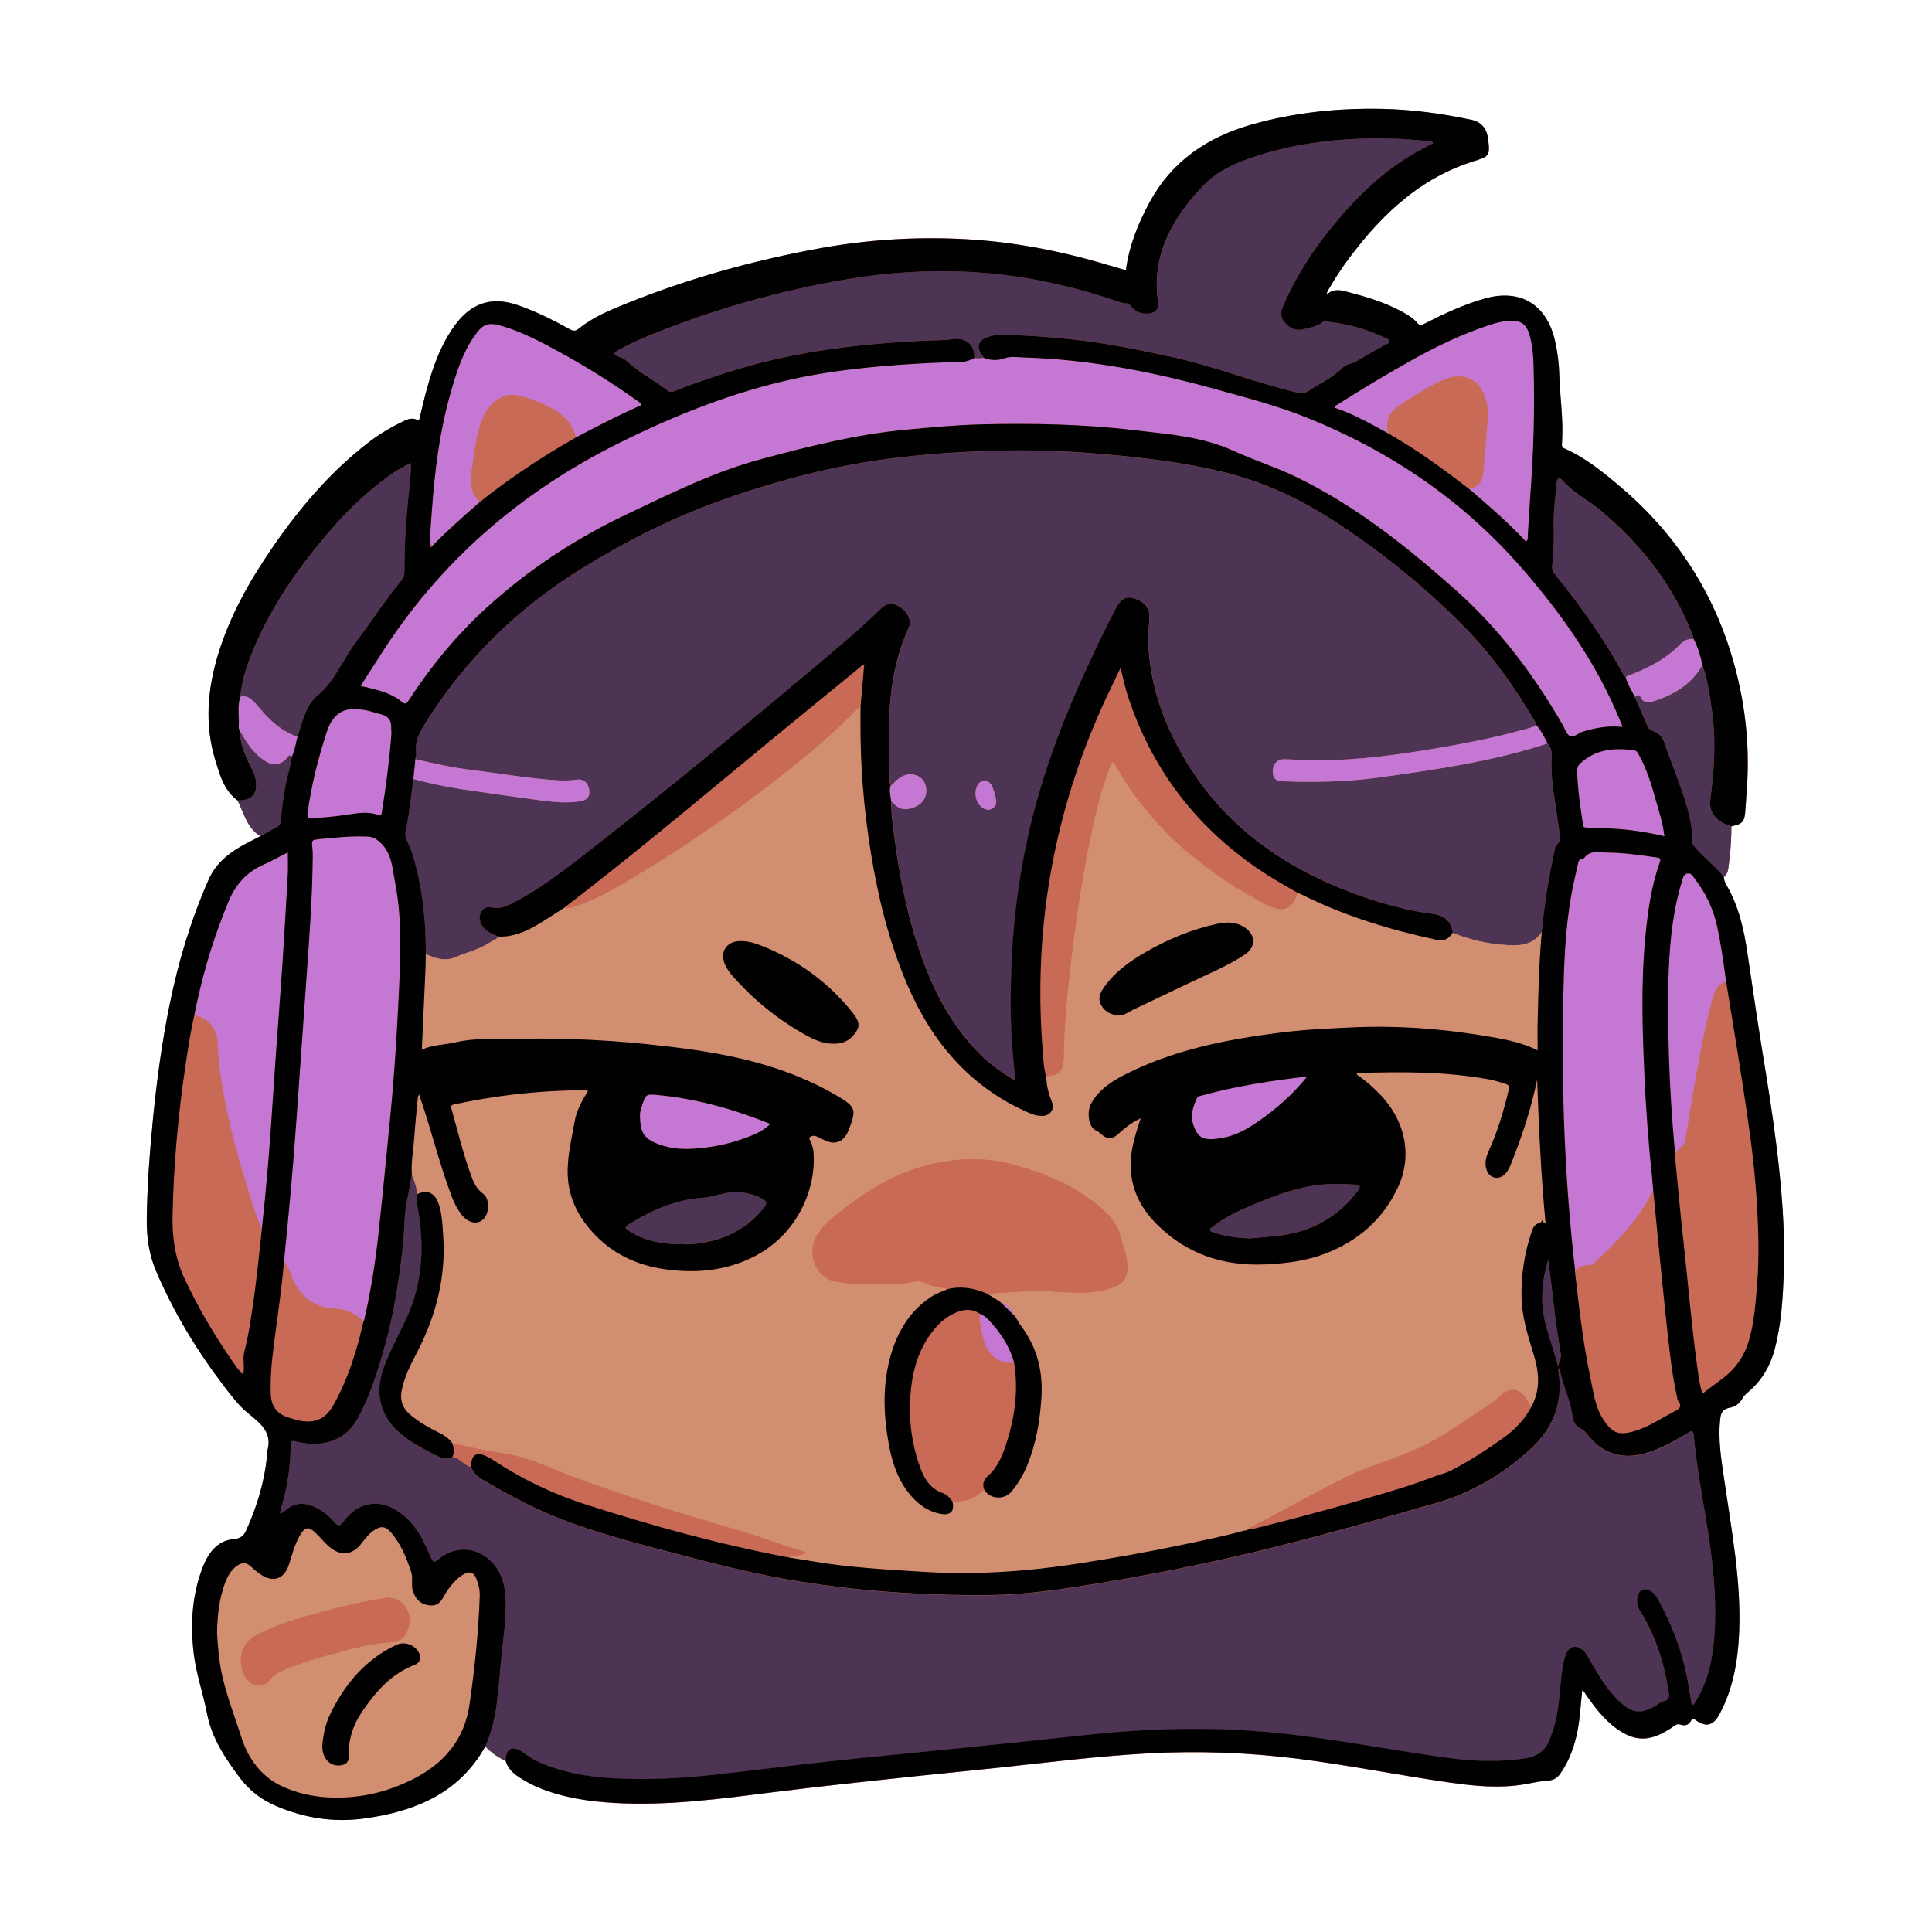
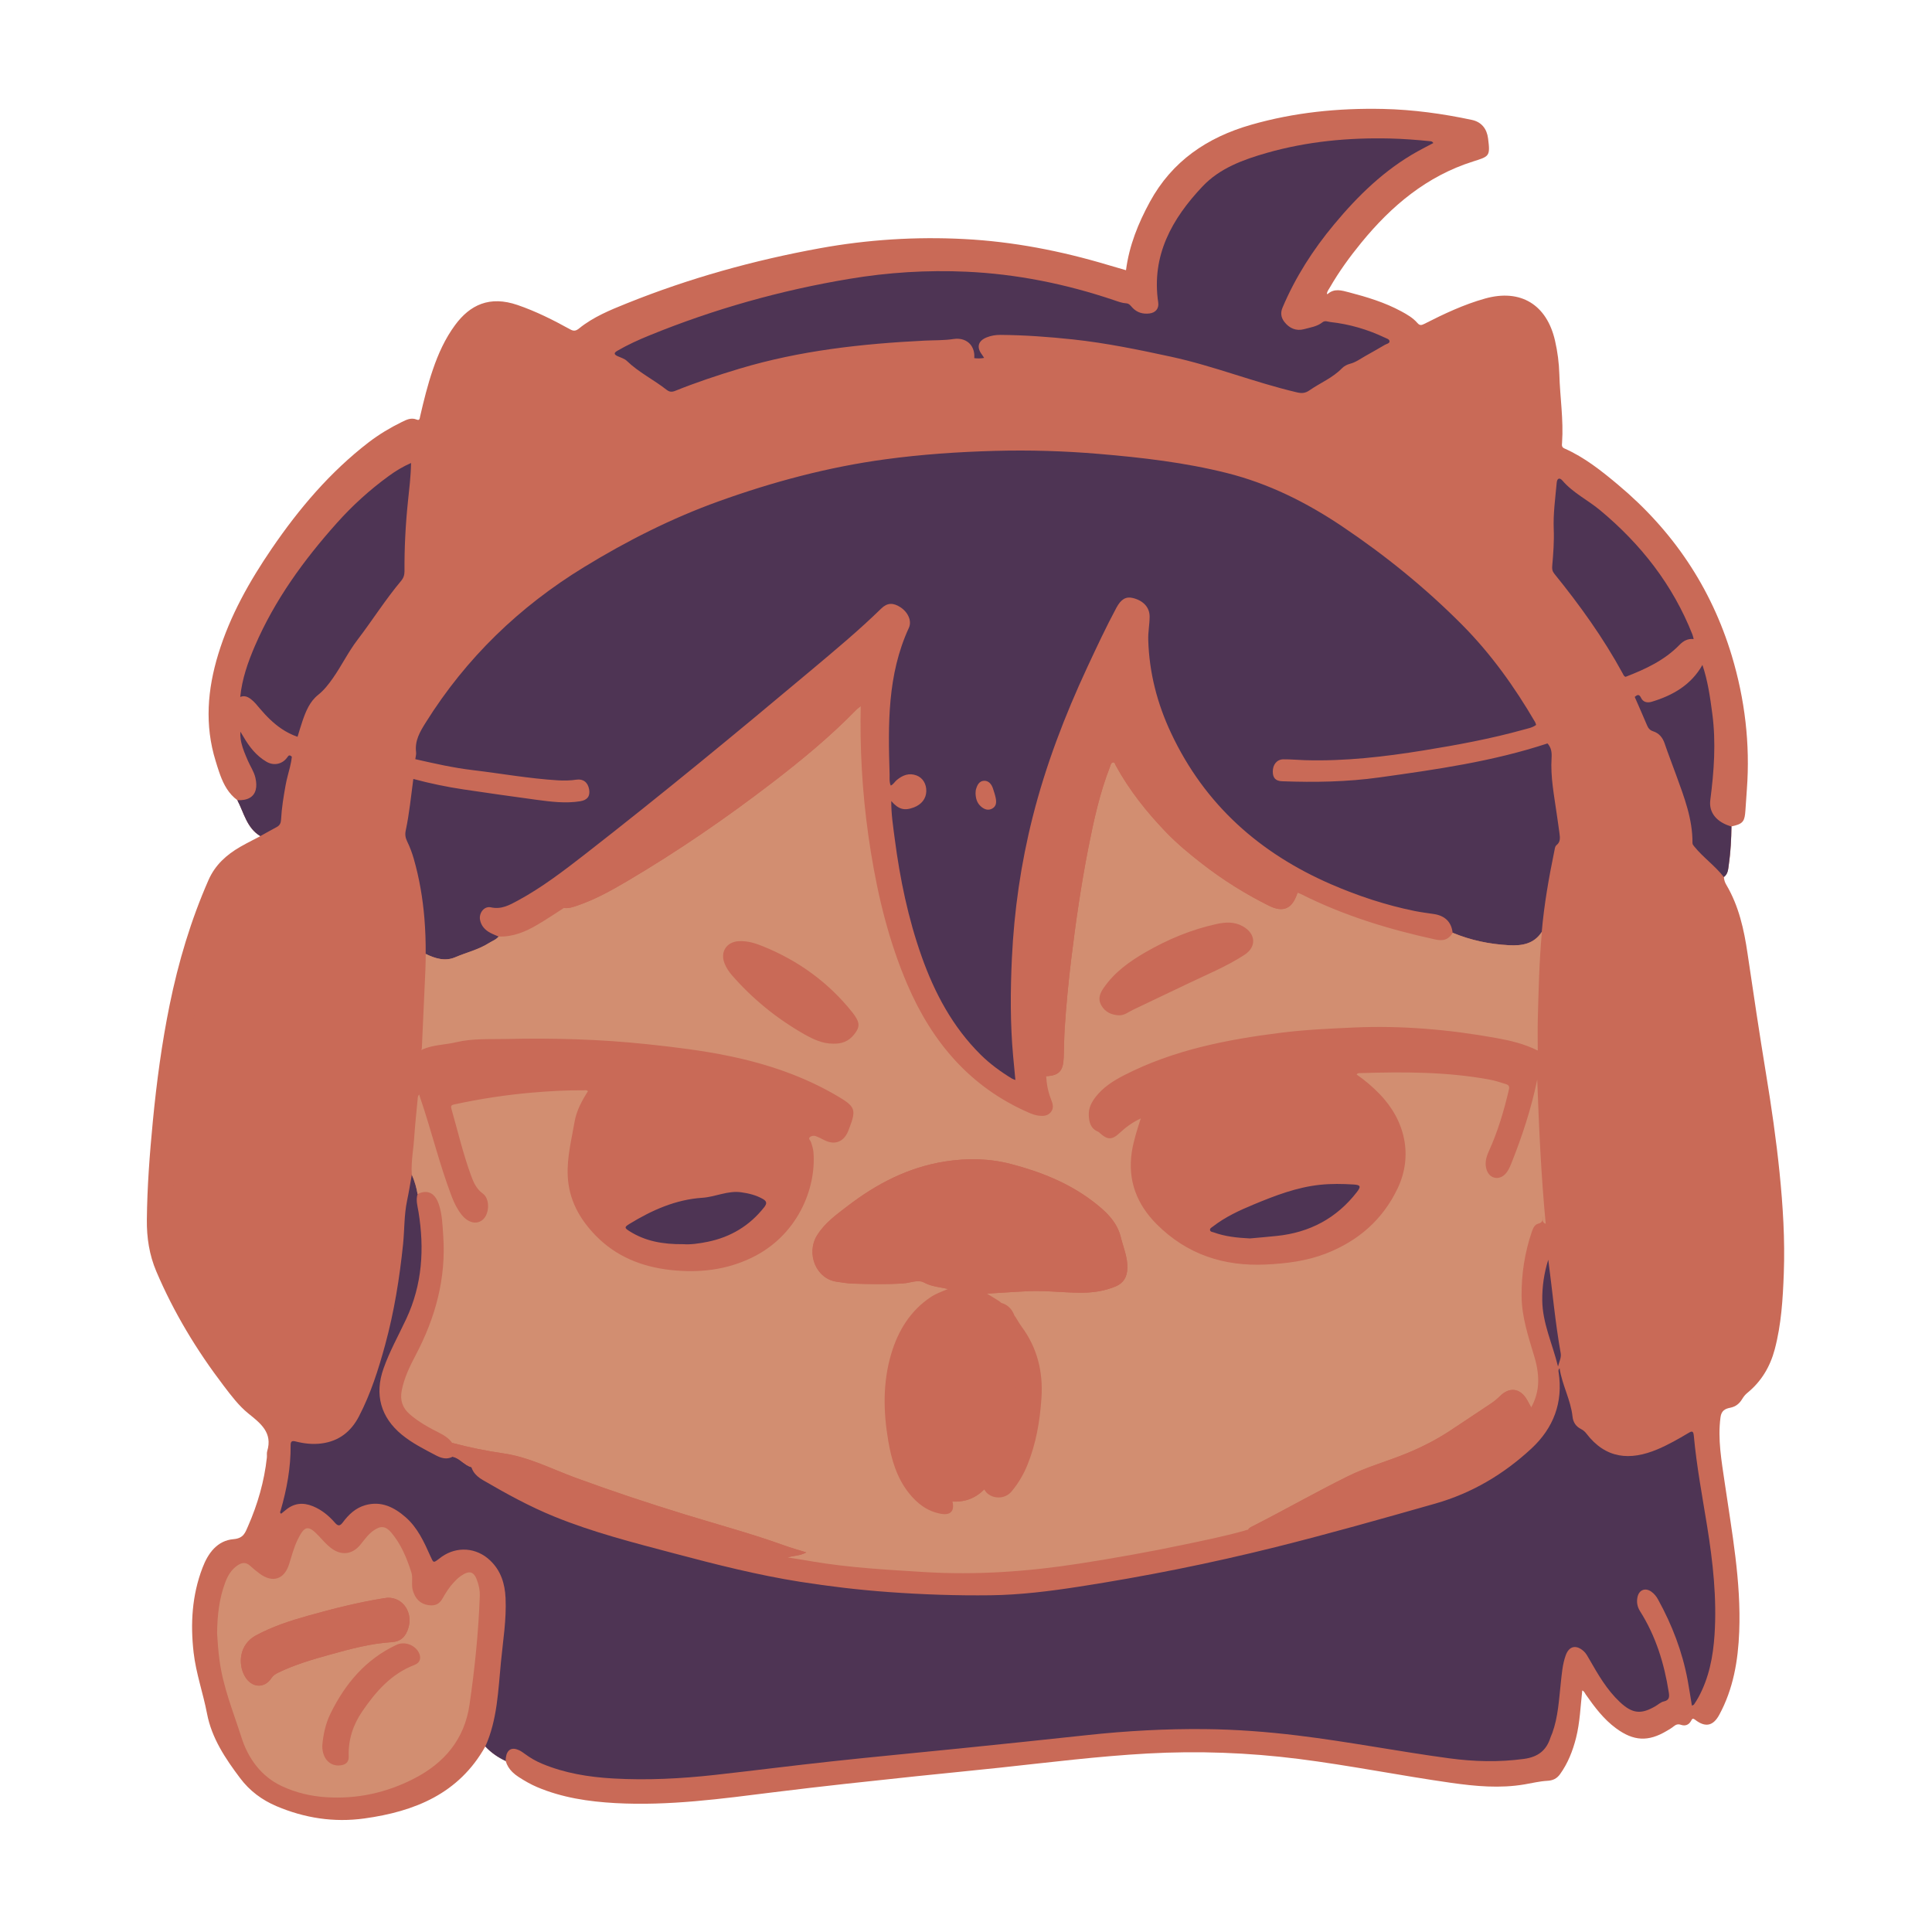
<svg xmlns="http://www.w3.org/2000/svg" width="500" zoomAndPan="magnify" viewBox="0 0 375 375" height="500" preserveAspectRatio="xMidYMid meet" version="1.0">
  <defs>
    <clipPath id="5417ab7e6a">
      <path d="M 28.434 21 L 346.434 21 L 346.434 353.859 L 28.434 353.859 Z M 28.434 21 " clip-rule="nonzero" />
    </clipPath>
    <clipPath id="15563a1a26">
-       <path d="M 28.434 21 L 346.434 21 L 346.434 353.859 L 28.434 353.859 Z M 28.434 21 " clip-rule="nonzero" />
-     </clipPath>
+       </clipPath>
  </defs>
  <g clip-path="url(#5417ab7e6a)">
    <path fill="#c96a57" d="M 346.234 247.16 C 346.051 252.125 345.754 257.09 344.469 261.93 C 343.574 265.285 341.875 268.145 339.156 270.359 C 338.746 270.695 338.43 271.094 338.148 271.562 C 337.629 272.43 336.902 273.035 335.836 273.242 C 334.859 273.434 334.121 273.789 333.949 275.09 C 333.379 279.387 334.156 283.566 334.762 287.762 C 336.152 297.367 337.969 306.938 337.582 316.711 C 337.363 322.32 336.441 327.801 333.715 332.832 C 332.535 335.012 331.027 335.355 329.031 333.809 C 328.531 333.426 328.434 333.652 328.227 334.031 C 327.801 334.809 327.098 335.066 326.293 334.793 C 325.711 334.594 325.305 334.719 324.855 335.09 C 324.449 335.426 323.977 335.688 323.523 335.961 C 319.926 338.113 317.086 337.965 313.699 335.48 C 311.266 333.699 309.496 331.328 307.797 328.902 C 307.613 328.633 307.508 328.289 307.117 328.117 C 306.766 331.219 306.668 334.324 305.906 337.336 C 305.266 339.855 304.332 342.238 302.805 344.363 C 302.18 345.23 301.414 345.602 300.309 345.656 C 298.844 345.738 297.391 346.098 295.934 346.344 C 291.145 347.164 286.383 346.715 281.637 346.043 C 271.762 344.641 261.965 342.66 252.059 341.406 C 242.312 340.176 232.539 339.812 222.715 340.355 C 213.156 340.887 203.656 342.074 194.141 343.098 C 188.707 343.684 183.262 344.199 177.824 344.77 C 168.648 345.738 159.48 346.715 150.324 347.855 C 140.074 349.137 129.828 350.551 119.453 349.98 C 114.238 349.691 109.113 348.93 104.258 346.875 C 102.992 346.336 101.816 345.656 100.668 344.914 C 100.223 344.625 99.816 344.309 99.457 343.957 C 98.859 343.367 98.406 342.672 98.152 341.805 C 97.406 341.449 96.699 341.051 96.039 340.582 C 95.379 340.113 94.758 339.586 94.203 338.98 C 89.062 348.172 80.473 351.617 70.699 352.965 C 64.824 353.777 59.129 352.898 53.66 350.574 C 50.84 349.375 48.461 347.602 46.617 345.148 C 43.746 341.34 41.086 337.363 40.184 332.613 C 39.426 328.641 38.051 324.816 37.582 320.773 C 36.938 315.141 37.266 309.633 39.305 304.305 C 40.383 301.465 42.164 299.02 45.328 298.75 C 47.289 298.586 47.594 297.477 48.145 296.234 C 50.008 291.977 51.293 287.555 51.797 282.922 C 51.844 282.508 51.746 282.062 51.863 281.676 C 52.957 278.082 50.578 276.273 48.227 274.375 C 46.328 272.84 44.863 270.875 43.391 268.941 C 38.156 262.066 33.719 254.73 30.332 246.762 C 28.98 243.57 28.469 240.234 28.504 236.777 C 28.566 230.355 29.055 223.961 29.672 217.574 C 30.402 210.016 31.406 202.508 32.922 195.07 C 34.621 186.727 37.039 178.621 40.473 170.809 C 41.766 167.875 43.953 165.922 46.621 164.375 C 47.422 163.914 48.238 163.488 49.062 163.062 C 49.559 162.809 50.047 162.559 50.535 162.297 C 47.902 160.711 47.367 157.781 46.078 155.324 C 44.367 154.055 43.445 152.32 42.758 150.473 C 42.676 150.25 42.598 150.031 42.523 149.812 C 42.281 149.117 42.07 148.41 41.855 147.707 C 39.688 140.734 40.266 133.789 42.387 126.895 C 44.66 119.48 48.418 112.832 52.75 106.48 C 58.047 98.723 64.074 91.613 71.562 85.852 C 73.559 84.32 75.707 83.031 77.961 81.926 C 78.871 81.48 79.797 80.992 80.891 81.445 C 81.477 81.684 81.457 81.176 81.547 80.812 C 82.254 77.754 83.004 74.707 84.023 71.73 C 85.066 68.668 86.387 65.742 88.312 63.121 C 91.215 59.168 95.035 57.34 100.461 59.203 C 104.023 60.426 107.367 62.102 110.648 63.918 C 111.352 64.309 111.762 64.262 112.41 63.738 C 115.156 61.52 118.406 60.191 121.648 58.887 C 133.762 54.012 146.289 50.523 159.121 48.188 C 168.383 46.5 177.742 45.91 187.133 46.398 C 196.625 46.887 205.91 48.695 215.02 51.418 C 216.176 51.762 217.328 52.09 218.555 52.449 C 219.172 47.672 220.926 43.34 223.191 39.18 C 227.504 31.266 234.332 26.656 242.82 24.223 C 251.199 21.816 259.766 20.957 268.457 21.145 C 274.285 21.273 280.016 22.066 285.691 23.273 C 287.555 23.672 288.594 24.992 288.832 26.863 C 289.281 30.352 289.074 30.344 285.93 31.34 C 276.934 34.18 270.07 39.957 264.215 47.121 C 261.98 49.855 259.902 52.719 258.133 55.785 C 258.023 55.977 257.887 56.164 257.777 56.363 C 257.668 56.562 257.578 56.766 257.555 57.008 C 257.59 57.043 257.625 57.07 257.66 57.105 C 258.973 55.906 260.383 56.363 261.863 56.746 C 265.352 57.66 268.789 58.699 271.98 60.426 C 273.117 61.039 274.25 61.691 275.105 62.68 C 275.566 63.219 275.91 63.141 276.453 62.867 C 280.262 60.926 284.129 59.098 288.27 57.941 C 295.148 56.023 300.223 59.117 301.828 66.117 C 302.324 68.27 302.605 70.457 302.668 72.652 C 302.789 77.078 303.504 81.48 303.195 85.922 C 303.168 86.348 303.059 86.789 303.656 87.047 C 307.559 88.766 310.859 91.406 314.086 94.109 C 324.684 102.98 332.133 113.996 336.133 127.258 C 338.676 135.723 339.723 144.379 339.066 153.215 C 338.965 154.578 338.883 155.938 338.785 157.305 C 338.719 158.281 338.613 158.91 338.332 159.336 C 338.25 159.457 338.16 159.562 338.051 159.656 C 337.953 159.742 337.836 159.816 337.715 159.883 C 337.691 159.891 337.68 159.906 337.656 159.918 C 337.562 159.969 337.457 160.008 337.348 160.055 C 337.012 160.188 336.598 160.289 336.082 160.406 C 336.07 161.645 336.027 162.875 335.945 164.105 C 335.902 164.746 335.855 165.387 335.785 166.02 C 335.727 166.637 335.648 167.262 335.559 167.883 C 335.441 168.727 335.41 169.641 334.609 170.227 C 334.633 170.77 334.797 171.27 335.07 171.73 C 337.512 175.855 338.52 180.445 339.199 185.098 C 340.348 192.891 341.512 200.68 342.789 208.457 C 343.836 214.809 344.758 221.184 345.41 227.59 C 346.07 234.109 346.477 240.629 346.234 247.16 Z M 346.234 247.16 " fill-opacity="1" fill-rule="nonzero" />
  </g>
  <path fill="#4e3454" d="M 98.152 341.812 C 97.406 341.457 96.699 341.059 96.039 340.59 C 95.379 340.121 94.758 339.594 94.203 338.988 C 96.535 333.781 96.691 328.172 97.23 322.629 C 97.629 318.477 98.324 314.352 98.129 310.156 C 98 307.387 97.223 304.855 95.129 302.875 C 92.496 300.367 88.707 300.078 85.734 302.168 C 85.547 302.297 85.371 302.441 85.191 302.578 C 84.125 303.383 84.137 303.379 83.566 302.105 C 82.328 299.328 81.07 296.535 78.719 294.48 C 76.488 292.535 73.965 291.281 70.898 292.156 C 69.031 292.684 67.664 293.973 66.543 295.492 C 65.984 296.238 65.609 296.254 64.996 295.547 C 63.82 294.191 62.441 293.059 60.75 292.363 C 58.824 291.57 57.043 291.742 55.426 293.117 C 55.145 293.359 54.848 293.586 54.566 293.812 C 54.25 293.602 54.41 293.379 54.473 293.188 C 55.668 289.055 56.453 284.848 56.41 280.527 C 56.402 279.664 56.754 279.621 57.441 279.801 C 59.074 280.207 60.73 280.391 62.41 280.172 C 65.773 279.73 68.117 277.902 69.664 274.934 C 71.957 270.523 73.449 265.828 74.75 261.062 C 76.504 254.641 77.555 248.09 78.238 241.488 C 78.52 238.703 78.43 235.863 79 233.113 C 79.18 232.266 79.336 231.414 79.488 230.562 C 79.641 229.711 79.785 228.855 79.93 228.004 C 80.059 228.305 80.184 228.609 80.301 228.918 C 80.43 229.27 80.543 229.621 80.645 229.977 C 80.816 230.562 80.953 231.16 81.051 231.773 C 80.684 232.949 81.035 234.055 81.23 235.219 C 82.391 242.359 81.98 249.324 78.848 256.008 C 77.355 259.207 75.617 262.289 74.441 265.629 C 72.664 270.66 73.891 275.105 78.004 278.48 C 80.02 280.129 82.328 281.285 84.613 282.488 C 85.004 282.695 85.402 282.867 85.805 282.969 C 86.066 283.039 86.32 283.074 86.586 283.074 C 86.594 283.074 86.602 283.074 86.613 283.074 C 87.02 283.066 87.434 282.969 87.859 282.75 C 88.395 282.859 88.844 283.121 89.27 283.422 C 89.695 283.727 90.102 284.07 90.543 284.344 C 90.84 284.531 91.148 284.684 91.492 284.777 C 91.59 285.059 91.707 285.32 91.848 285.562 C 92.277 286.277 92.914 286.805 93.691 287.262 C 98.191 289.887 102.738 292.391 107.582 294.363 C 115.168 297.457 123.086 299.457 130.977 301.547 C 139.016 303.68 147.07 305.723 155.297 307.023 C 160.992 307.922 166.715 308.598 172.473 309.016 C 179.07 309.496 185.676 309.723 192.285 309.641 C 198.035 309.566 203.723 308.855 209.387 307.977 C 222.227 305.988 234.961 303.445 247.57 300.297 C 257.961 297.703 268.273 294.781 278.578 291.848 C 285.738 289.805 291.887 286.133 297.262 281.148 C 301.523 277.188 303.438 272.215 302.523 266.332 C 302.488 266.125 302.426 265.891 302.715 265.574 C 303.211 268.867 304.883 271.727 305.227 274.965 C 305.344 276.074 305.898 276.891 306.891 277.387 C 307.316 277.602 307.648 277.895 307.922 278.258 C 311.648 283.121 316.336 283.59 321.762 281.293 C 323.824 280.418 325.777 279.305 327.703 278.156 C 328.422 277.73 328.68 277.711 328.77 278.691 C 329.312 284.594 330.414 290.41 331.355 296.246 C 332.484 303.234 333.254 310.254 332.789 317.336 C 332.512 321.551 331.715 325.703 329.645 329.484 C 329.391 329.953 329.094 330.395 328.805 330.84 C 328.75 330.922 328.621 330.949 328.398 331.066 C 328.117 329.375 327.875 327.754 327.574 326.129 C 326.543 320.594 324.555 315.41 321.844 310.488 C 321.516 309.883 321.094 309.34 320.523 308.941 C 319.355 308.121 318.145 308.574 317.84 309.977 C 317.633 310.941 317.785 311.863 318.32 312.715 C 321.383 317.543 323.027 322.871 323.906 328.473 C 324.039 329.312 324.059 330.02 322.93 330.254 C 322.367 330.371 321.879 330.84 321.355 331.148 C 318.527 332.82 316.824 332.629 314.402 330.352 C 311.871 327.973 310.172 325.004 308.473 322.039 C 308.148 321.477 307.859 320.898 307.363 320.465 C 305.926 319.191 304.551 319.488 303.906 321.297 C 303.285 323.016 303.148 324.844 302.949 326.66 C 302.59 329.934 302.434 333.246 301.297 336.387 C 301.195 336.676 301.043 336.945 300.953 337.234 C 300.156 339.766 298.527 341.031 295.801 341.402 C 290.93 342.062 286.117 341.938 281.281 341.285 C 271.473 339.965 261.746 338.059 251.914 336.863 C 245.926 336.133 239.906 335.68 233.859 335.617 C 226.25 335.543 218.684 335.961 211.125 336.773 C 202.941 337.66 194.754 338.508 186.562 339.344 C 178.184 340.203 169.797 340.973 161.422 341.883 C 153.84 342.699 146.281 343.676 138.707 344.516 C 132.164 345.238 125.598 345.574 119.027 345.203 C 114.289 344.934 109.602 344.18 105.168 342.316 C 104.004 341.828 102.926 341.203 101.914 340.457 C 101.547 340.191 101.172 339.914 100.766 339.723 C 99.348 339.051 98.398 339.586 98.191 341.145 C 98.156 341.352 98.164 341.586 98.152 341.812 Z M 331.969 155.285 C 332.691 149.707 333.098 144.117 332.355 138.516 C 331.934 135.324 331.48 132.133 330.441 129.066 C 328.25 132.938 324.711 134.973 320.605 136.211 C 319.762 136.465 318.926 136.301 318.543 135.48 C 318.148 134.648 317.793 134.855 317.297 135.27 C 318.102 137.113 318.922 138.949 319.699 140.805 C 319.938 141.375 320.254 141.738 320.859 141.938 C 322.031 142.316 322.711 143.148 323.109 144.316 C 323.816 146.402 324.625 148.449 325.371 150.52 C 326.914 154.762 328.543 158.984 328.508 163.605 C 328.508 163.898 328.676 164.086 328.848 164.293 C 330.586 166.445 332.898 168.047 334.598 170.238 C 335.395 169.656 335.43 168.742 335.547 167.895 C 335.637 167.277 335.711 166.656 335.773 166.031 C 335.836 165.391 335.891 164.754 335.93 164.121 C 336.016 162.891 336.047 161.652 336.07 160.422 C 333.188 159.602 331.652 157.711 331.969 155.285 Z M 53.707 160.531 C 54.32 160.207 54.52 159.746 54.555 159.066 C 54.676 156.789 55.047 154.551 55.453 152.312 C 55.66 151.172 55.996 150.059 56.273 148.93 C 56.438 148.258 56.574 147.578 56.645 146.875 C 56.574 146.82 56.508 146.766 56.445 146.719 C 56.254 146.586 56.059 146.551 55.832 146.895 C 54.906 148.305 53.211 148.719 51.734 147.859 C 49.738 146.695 48.375 144.945 47.242 142.977 C 47.055 142.652 46.848 142.336 46.656 142.016 C 46.621 142.504 46.648 142.969 46.711 143.43 C 46.746 143.699 46.793 143.961 46.855 144.215 C 47.133 145.398 47.633 146.523 48.113 147.652 C 48.59 148.758 49.297 149.762 49.574 150.965 C 49.781 151.875 49.801 152.652 49.637 153.289 C 49.285 154.695 48.059 155.41 46.066 155.312 C 47.352 157.766 47.887 160.695 50.523 162.285 C 51.59 161.707 52.633 161.094 53.707 160.531 Z M 82.625 185.16 C 82.645 182.824 82.562 180.492 82.371 178.176 C 82.047 174.316 81.402 170.5 80.328 166.738 C 79.996 165.578 79.57 164.43 79.043 163.344 C 78.684 162.613 78.586 161.961 78.754 161.184 C 79.461 157.891 79.77 154.535 80.227 151.195 C 83.449 152.059 86.727 152.746 90.027 153.234 C 94.719 153.938 99.418 154.598 104.121 155.238 C 106.941 155.613 109.773 155.984 112.629 155.52 C 114 155.293 114.57 154.555 114.352 153.23 C 114.117 151.848 113.18 151.133 111.895 151.332 C 110.691 151.516 109.465 151.531 108.254 151.461 C 102.719 151.125 97.262 150.137 91.766 149.48 C 87.996 149.035 84.305 148.195 80.609 147.355 C 80.664 146.902 80.816 146.441 80.762 146.004 C 80.484 143.773 81.504 142.047 82.641 140.234 C 90.473 127.727 100.797 117.762 113.352 110.082 C 121.668 104.988 130.363 100.594 139.531 97.293 C 150.008 93.527 160.754 90.652 171.828 89.152 C 178.871 88.195 185.941 87.715 193.047 87.516 C 199.816 87.332 206.578 87.531 213.305 88.102 C 221.656 88.809 229.98 89.766 238.16 91.82 C 246.281 93.863 253.594 97.527 260.48 102.148 C 268.859 107.773 276.672 114.105 283.793 121.27 C 289.391 126.914 293.984 133.332 297.977 140.184 C 298.023 140.262 298.051 140.352 298.078 140.441 C 298.105 140.527 298.133 140.617 298.16 140.707 C 297.445 141.246 296.578 141.387 295.754 141.617 C 289.355 143.402 282.836 144.602 276.293 145.66 C 268.688 146.891 261.035 147.777 253.297 147.551 C 251.895 147.508 250.492 147.371 249.09 147.383 C 247.836 147.398 247.031 148.422 247.047 149.789 C 247.059 151.016 247.617 151.594 248.855 151.641 C 255.164 151.875 261.469 151.77 267.73 150.898 C 278.742 149.363 289.754 147.805 300.367 144.297 C 301.098 145.109 301.23 146.008 301.16 147.109 C 300.926 150.762 301.648 154.344 302.152 157.938 C 302.328 159.211 302.535 160.484 302.695 161.754 C 302.797 162.574 302.922 163.406 302.121 164.039 C 301.793 164.305 301.785 164.789 301.695 165.191 C 300.629 170.379 299.707 175.59 299.254 180.871 C 297.734 183.223 295.383 183.602 292.871 183.461 C 290.988 183.359 289.137 183.125 287.312 182.727 C 285.492 182.328 283.703 181.777 281.953 181.047 C 281.727 178.984 280.504 177.754 278.344 177.418 C 277.07 177.219 275.793 177.074 274.531 176.812 C 268.977 175.68 263.617 173.91 258.41 171.656 C 244.5 165.625 233.84 156.18 227.316 142.309 C 224.613 136.562 223.059 130.566 222.875 124.211 C 222.824 122.688 223.141 121.188 223.141 119.668 C 223.141 117.902 221.938 116.582 219.91 116.078 C 218.539 115.742 217.59 116.293 216.695 117.961 C 214.66 121.746 212.852 125.637 211.035 129.527 C 206.668 138.914 202.973 148.547 200.438 158.594 C 198.16 167.594 196.84 176.738 196.406 186.02 C 196.109 192.367 196.074 198.691 196.652 205.023 C 196.789 206.523 196.934 208.023 197.086 209.625 C 196.797 209.508 196.578 209.453 196.398 209.344 C 194.219 208.016 192.16 206.512 190.344 204.715 C 184.91 199.332 181.418 192.777 178.887 185.641 C 176.266 178.242 174.684 170.598 173.672 162.836 C 173.355 160.395 172.969 157.953 172.996 155.484 C 174.387 157.094 175.543 157.422 177.387 156.715 C 178.879 156.145 179.746 155.016 179.793 153.602 C 179.836 152.203 179.141 150.988 177.914 150.52 C 176.449 149.961 175.184 150.465 174.051 151.414 C 173.852 151.578 173.691 151.793 173.512 151.992 C 173.336 152.191 173.148 152.371 172.895 152.473 C 172.617 151.875 172.672 151.234 172.672 150.609 C 172.672 150.52 172.672 150.43 172.672 150.34 C 172.379 140.645 172.207 130.973 176.414 121.859 C 177.027 120.535 176.25 118.828 174.777 117.867 C 173.355 116.938 172.207 116.992 171.062 118.105 C 166.711 122.355 162.039 126.242 157.383 130.148 C 142.949 142.254 128.422 154.238 113.559 165.805 C 109.391 169.043 105.195 172.262 100.539 174.785 C 98.922 175.656 97.332 176.574 95.281 176.113 C 93.988 175.824 92.922 177.211 93.176 178.547 C 93.398 179.707 94.133 180.512 95.152 181.055 C 95.418 181.199 95.688 181.316 95.969 181.441 C 96.246 181.559 96.527 181.676 96.801 181.793 C 96.684 181.938 96.547 182.059 96.41 182.168 C 96.258 182.293 96.094 182.395 95.922 182.492 C 95.598 182.68 95.254 182.844 94.938 183.043 C 92.902 184.344 90.543 184.879 88.348 185.82 C 86.395 186.641 84.453 186.047 82.625 185.16 Z M 189.355 154 C 189.383 155.051 189.676 155.93 190.449 156.578 C 191.102 157.129 191.852 157.383 192.641 156.914 C 193.418 156.453 193.418 155.668 193.27 154.906 C 193.145 154.281 192.938 153.668 192.738 153.059 C 192.457 152.203 191.895 151.504 190.977 151.551 C 190.043 151.598 189.645 152.43 189.422 153.277 C 189.359 153.531 189.375 153.805 189.355 154 Z M 189.102 69.516 C 189.738 69.598 190.387 69.59 191.02 69.469 C 190.875 69.246 190.738 69.027 190.586 68.812 C 189.504 67.391 189.844 66.152 191.52 65.484 C 192.375 65.141 193.27 64.996 194.191 65.004 C 198.895 65.039 203.578 65.383 208.266 65.883 C 214.68 66.574 220.977 67.871 227.27 69.234 C 235.586 71.027 243.488 74.227 251.766 76.164 C 252.707 76.383 253.367 76.316 254.164 75.766 C 256.242 74.32 258.648 73.359 260.461 71.496 C 260.863 71.074 261.465 70.754 262.035 70.609 C 263.137 70.328 264.016 69.668 264.965 69.129 C 266.258 68.402 267.543 67.672 268.824 66.922 C 269.148 66.738 269.691 66.66 269.703 66.289 C 269.719 65.836 269.152 65.711 268.805 65.539 C 265.453 63.945 261.93 62.914 258.238 62.508 C 257.734 62.453 257.191 62.156 256.695 62.551 C 255.652 63.391 254.332 63.555 253.113 63.891 C 251.598 64.305 250.25 63.727 249.289 62.469 C 248.648 61.637 248.504 60.727 248.945 59.691 C 251.441 53.797 254.848 48.48 258.934 43.574 C 263.582 37.98 268.719 32.969 275.133 29.395 C 276.141 28.832 277.18 28.309 278.207 27.766 C 278.008 27.422 277.766 27.422 277.539 27.402 C 274.973 27.145 272.398 26.945 269.812 26.883 C 261.711 26.691 253.727 27.449 245.918 29.668 C 241.309 30.984 236.754 32.641 233.414 36.18 C 227.484 42.453 223.453 49.59 224.809 58.715 C 224.98 59.891 224.297 60.699 223.109 60.844 C 221.844 60.996 220.699 60.68 219.793 59.711 C 219.461 59.359 219.188 58.914 218.625 58.879 C 217.777 58.828 216.992 58.52 216.203 58.254 C 206.902 55.117 197.359 53.18 187.551 52.738 C 179.945 52.395 172.352 52.867 164.848 54.129 C 151.535 56.348 138.609 59.984 126.105 65.082 C 123.961 65.953 121.848 66.91 119.84 68.078 C 119.164 68.469 119.109 68.773 119.859 69.125 C 120.477 69.41 121.199 69.598 121.668 70.051 C 123.988 72.285 126.895 73.703 129.398 75.668 C 129.945 76.094 130.418 76.121 131.059 75.863 C 135.145 74.219 139.32 72.828 143.535 71.562 C 155.277 68.035 167.336 66.715 179.52 66.113 C 181.375 66.023 183.246 66.086 185.082 65.801 C 186.457 65.59 187.629 66.008 188.352 66.855 C 188.902 67.52 189.195 68.438 189.102 69.516 Z M 48.727 135.723 C 49.387 136.23 49.898 136.891 50.434 137.523 C 51.699 139.016 53.055 140.379 54.637 141.449 C 55.586 142.09 56.617 142.625 57.754 143.012 C 58.07 141.992 58.355 140.977 58.703 139.973 C 59.363 138.055 60.113 136.176 61.762 134.863 C 62.902 133.949 63.785 132.82 64.609 131.637 C 66.301 129.227 67.574 126.57 69.383 124.199 C 72.258 120.43 74.797 116.395 77.852 112.75 C 78.32 112.195 78.512 111.609 78.512 110.879 C 78.484 106.363 78.711 101.852 79.18 97.355 C 79.434 94.914 79.742 92.473 79.785 89.867 C 78.188 90.57 76.777 91.422 75.438 92.406 C 71.77 95.078 68.43 98.105 65.402 101.496 C 58.961 108.699 53.328 116.449 49.477 125.375 C 48.109 128.551 46.973 131.812 46.629 135.281 C 47.426 134.945 48.102 135.242 48.727 135.723 Z M 328.738 124.047 C 328.695 123.902 328.668 123.754 328.633 123.609 C 328.598 123.465 328.559 123.32 328.504 123.176 C 324.691 113.516 318.508 105.629 310.57 99.027 C 308.191 97.047 305.328 95.684 303.266 93.277 C 302.699 92.625 302.227 92.84 302.152 93.73 C 301.883 96.715 301.461 99.691 301.578 102.691 C 301.676 105.09 301.496 107.469 301.285 109.848 C 301.23 110.477 301.316 110.902 301.711 111.383 C 306.641 117.469 311.203 123.809 314.957 130.703 C 315.098 130.965 315.191 131.273 315.531 131.371 C 319.359 129.887 323.062 128.188 325.992 125.168 C 326.727 124.418 327.609 123.902 328.738 124.047 Z M 122.129 238.938 C 125.211 240.91 128.637 241.535 132.633 241.496 C 133.988 241.605 135.715 241.371 137.422 241.02 C 141.855 240.098 145.516 237.898 148.332 234.316 C 148.867 233.629 148.887 233.18 148.062 232.715 C 146.75 231.973 145.367 231.633 143.871 231.422 C 141.223 231.051 138.863 232.328 136.285 232.492 C 131.168 232.832 126.523 234.895 122.172 237.562 C 121.188 238.168 121.18 238.332 122.129 238.938 Z M 256.242 229.965 C 251.723 230.438 247.539 232.047 243.395 233.766 C 240.586 234.93 237.816 236.199 235.395 238.09 C 235.16 238.27 234.801 238.43 234.871 238.773 C 234.934 239.109 235.324 239.117 235.598 239.211 C 237.766 239.996 240.016 240.25 242.602 240.379 C 244.156 240.234 246.008 240.086 247.852 239.891 C 254.207 239.227 259.426 236.469 263.363 231.387 C 264.199 230.301 264.113 229.996 262.73 229.91 C 260.57 229.777 258.402 229.738 256.242 229.965 Z M 300.52 244.512 C 299.707 247.07 299.324 249.703 299.352 252.387 C 299.391 256.809 301.312 260.773 302.41 265.238 C 302.68 264.191 303.078 263.492 302.93 262.66 C 301.855 256.648 301.324 250.57 300.52 244.512 Z M 300.52 244.512 " fill-opacity="1" fill-rule="nonzero" />
  <path fill="#d28e71" d="M 79.93 227.996 C 80.059 228.301 80.184 228.602 80.301 228.91 C 80.43 229.262 80.543 229.613 80.645 229.969 C 80.816 230.555 80.953 231.152 81.051 231.766 C 82.199 231.195 83.211 231.23 83.988 231.848 C 84.453 232.219 84.84 232.805 85.121 233.594 C 85.836 235.617 85.887 237.754 86.031 239.859 C 86.609 248.109 84.523 255.75 80.699 262.996 C 79.535 265.203 78.449 267.449 77.969 269.934 C 77.617 271.77 78.121 273.281 79.531 274.504 C 81.289 276.039 83.32 277.133 85.383 278.176 C 86.305 278.645 87.152 279.203 87.758 280.062 C 91.059 280.949 94.41 281.621 97.777 282.109 C 102.703 282.832 107.07 285.121 111.652 286.805 C 118.711 289.398 125.836 291.766 133.023 293.977 C 139.441 295.953 145.941 297.691 152.266 299.98 C 153.578 300.453 154.934 300.82 156.508 301.316 C 155.23 302.031 153.992 301.918 152.898 302.305 C 154.5 302.559 156.109 302.805 157.711 303.082 C 164.867 304.293 172.098 304.684 179.32 305.129 C 189.477 305.758 199.555 305.047 209.59 303.48 C 216.352 302.422 223.086 301.227 229.781 299.816 C 233.734 298.984 237.699 298.191 241.59 297.094 C 241.785 297.039 241.977 296.984 242.168 296.93 C 242.168 296.93 242.223 296.941 242.223 296.941 L 242.266 296.898 C 242.422 296.625 242.684 296.469 242.961 296.328 C 249.219 293.152 255.312 289.668 261.609 286.551 C 265.262 284.742 269.195 283.672 272.945 282.133 C 275.902 280.922 278.742 279.484 281.41 277.73 C 284.109 275.957 286.777 274.156 289.465 272.375 C 290.07 271.977 290.613 271.516 291.133 271 C 293.016 269.113 295.129 269.43 296.441 271.777 C 296.703 272.238 296.949 272.703 297.203 273.172 C 297.32 272.973 297.426 272.773 297.52 272.566 C 297.555 272.492 297.59 272.414 297.625 272.34 C 297.715 272.148 297.797 271.953 297.863 271.762 C 298.141 271.055 298.324 270.332 298.438 269.609 C 298.441 269.555 298.457 269.5 298.465 269.445 C 298.512 269.066 298.547 268.684 298.559 268.297 C 298.566 268.078 298.566 267.863 298.559 267.645 C 298.555 267.23 298.52 266.812 298.469 266.391 C 298.348 265.348 298.113 264.301 297.797 263.258 C 296.66 259.453 295.391 255.707 295.34 251.664 C 295.293 247.34 295.938 243.145 297.336 239.055 C 297.562 238.395 297.879 237.684 298.574 237.512 C 299.426 237.301 299.469 236.766 299.418 236.137 C 299.57 236.559 299.129 237.168 300.023 237.555 C 299.125 228.156 298.711 218.859 298.375 209.551 C 297.23 215.152 295.457 220.523 293.359 225.789 C 293.062 226.531 292.746 227.27 292.191 227.859 C 290.957 229.16 289.148 228.789 288.57 227.109 C 288.141 225.844 288.434 224.656 288.973 223.473 C 290.73 219.617 291.93 215.574 292.887 211.445 C 293 210.93 292.887 210.613 292.309 210.43 C 291.219 210.078 290.141 209.734 289.02 209.527 C 280.742 208.016 272.395 208.031 264.035 208.289 C 263.801 208.297 263.512 208.242 263.328 208.566 C 264.945 209.688 266.41 210.938 267.758 212.328 C 272.859 217.574 274.23 224.43 271.301 230.617 C 268.398 236.75 263.617 240.883 257.336 243.324 C 253.613 244.766 249.707 245.25 245.746 245.441 C 237.555 245.84 230.371 243.48 224.531 237.637 C 220.672 233.781 218.836 229.133 219.688 223.574 C 220.02 221.422 220.695 219.387 221.34 217.332 C 221.293 217.293 221.25 217.242 221.203 217.195 C 219.75 217.895 218.473 218.824 217.301 219.926 C 215.852 221.285 214.957 221.273 213.492 219.934 C 213.383 219.828 213.266 219.711 213.133 219.656 C 211.66 219.043 211.371 217.781 211.332 216.391 C 211.289 215.07 211.859 213.965 212.637 212.945 C 214.109 211.035 216.105 209.77 218.203 208.695 C 227.742 203.809 238.07 201.781 248.574 200.461 C 253.277 199.867 258.016 199.656 262.758 199.441 C 272.09 199.023 281.32 199.832 290.496 201.492 C 293.203 201.98 295.871 202.613 298.477 203.91 C 298.477 201.809 298.438 199.867 298.484 197.938 C 298.629 192.242 298.766 186.555 299.281 180.875 C 297.762 183.227 295.41 183.605 292.898 183.469 C 291.016 183.367 289.164 183.133 287.34 182.734 C 285.52 182.336 283.73 181.785 281.98 181.055 C 281.777 181.371 281.57 181.641 281.344 181.848 C 281.227 181.949 281.109 182.039 280.984 182.121 C 280.367 182.512 279.617 182.574 278.57 182.348 C 269.594 180.395 260.859 177.734 252.625 173.59 C 252.508 173.527 252.383 173.477 252.258 173.43 C 252.137 173.383 252.012 173.332 251.887 173.285 C 251.867 173.312 251.832 173.34 251.82 173.375 C 250.836 176.379 249.121 177.203 246.281 175.789 C 241.688 173.5 237.34 170.777 233.289 167.621 C 230.859 165.73 228.488 163.77 226.355 161.555 C 222.578 157.637 219.199 153.395 216.578 148.602 C 216.441 148.355 216.387 147.898 216.023 147.984 C 215.617 148.066 215.57 148.555 215.43 148.891 C 213.465 153.938 212.316 159.195 211.27 164.492 C 209.848 171.711 208.801 178.984 207.914 186.289 C 207.375 190.723 206.949 195.172 206.66 199.633 C 206.543 201.492 206.531 203.348 206.469 205.203 C 206.379 207.688 205.746 208.773 203.062 208.891 C 203.141 210.449 203.441 211.961 204.02 213.406 C 204.355 214.254 204.598 215.105 203.957 215.875 C 203.34 216.625 202.445 216.66 201.551 216.543 C 200.902 216.453 200.312 216.234 199.715 215.977 C 188.328 211.035 180.934 202.301 176.133 191.129 C 172.59 182.879 170.465 174.234 169.035 165.391 C 167.66 156.906 166.992 148.383 167.031 139.793 C 167.039 138.887 167.055 137.973 167.062 137.062 C 166.918 137.18 166.766 137.297 166.613 137.414 C 166.461 137.531 166.316 137.656 166.188 137.785 C 161.117 142.992 155.531 147.59 149.773 152.004 C 140.785 158.902 131.465 165.289 121.711 171.043 C 118.602 172.875 115.449 174.625 112.012 175.789 C 111.184 176.07 110.352 176.359 109.453 176.234 C 107.762 177.316 106.102 178.438 104.375 179.453 C 102.043 180.836 99.582 181.887 96.781 181.777 C 96.664 181.922 96.527 182.047 96.391 182.156 C 96.238 182.281 96.074 182.383 95.902 182.48 C 95.578 182.664 95.234 182.828 94.918 183.027 C 92.883 184.328 90.523 184.863 88.328 185.809 C 86.402 186.633 84.453 186.047 82.633 185.152 C 82.625 185.664 82.617 186.18 82.613 186.688 C 82.605 187.195 82.59 187.711 82.57 188.219 C 82.344 193.328 82.109 198.445 81.875 203.555 C 81.922 203.602 81.965 203.645 82.012 203.691 C 84.082 202.777 86.359 202.816 88.52 202.301 C 91.746 201.531 95.09 201.738 98.379 201.664 C 107.449 201.457 116.516 201.719 125.555 202.672 C 130.941 203.238 136.293 203.891 141.602 204.992 C 149.066 206.539 156.191 208.965 162.77 212.879 C 166.008 214.809 166.207 215.434 164.867 218.934 C 164.758 219.215 164.66 219.504 164.531 219.781 C 163.609 221.727 161.941 222.277 160.004 221.301 C 159.461 221.023 158.922 220.742 158.352 220.531 C 157.945 220.371 157.465 220.469 157.168 220.742 C 156.859 221.031 157.285 221.336 157.391 221.629 C 157.625 222.312 157.844 222.992 157.898 223.719 C 158.43 230.789 154.754 239.832 145.941 244.105 C 140.93 246.535 135.641 247.105 130.172 246.508 C 124.562 245.887 119.578 243.895 115.586 239.789 C 112.457 236.562 110.395 232.816 110.195 228.203 C 110.035 224.637 110.93 221.203 111.523 217.738 C 111.895 215.574 112.953 213.633 114.117 211.805 C 113.867 211.535 113.629 211.625 113.414 211.625 C 110.062 211.598 106.727 211.777 103.398 212.066 C 98.254 212.504 93.148 213.289 88.102 214.383 C 87.578 214.492 87.469 214.699 87.621 215.23 C 88.844 219.512 89.863 223.859 91.383 228.047 C 91.879 229.414 92.414 230.727 93.727 231.684 C 95.129 232.707 95.016 235.594 93.727 236.723 C 92.551 237.762 90.852 237.367 89.594 235.773 C 88.762 234.723 88.168 233.523 87.695 232.289 C 85.273 225.953 83.719 219.34 81.512 212.938 C 81.461 212.793 81.43 212.645 81.375 212.449 C 81.062 212.754 81.09 213.07 81.062 213.371 C 80.828 215.902 80.547 218.434 80.383 220.969 C 80.328 221.852 80.219 222.723 80.121 223.602 C 79.965 225.062 79.82 226.527 79.93 227.996 Z M 214.27 191.68 C 216.359 188.676 219.262 186.605 222.371 184.809 C 226.684 182.328 231.23 180.422 236.117 179.355 C 237.863 178.973 239.562 178.875 241.199 179.777 C 243.758 181.188 243.965 183.773 241.535 185.348 C 238.09 187.586 234.277 189.141 230.586 190.914 C 227.027 192.629 223.453 194.297 219.895 196.012 C 219.016 196.438 218.238 197.105 217.18 197.07 C 215.727 196.992 214.539 196.473 213.773 195.156 C 213.023 193.859 213.512 192.766 214.27 191.68 Z M 161.703 202.578 C 159.695 202.582 157.871 201.746 156.117 200.75 C 150.801 197.723 146.102 193.922 142.078 189.301 C 141.473 188.605 140.969 187.848 140.633 186.996 C 139.746 184.762 141.02 182.801 143.426 182.68 C 145.09 182.59 146.66 183.09 148.156 183.703 C 155.023 186.5 160.855 190.723 165.484 196.555 C 165.766 196.91 166.027 197.281 166.25 197.68 C 166.945 198.934 166.66 199.688 165.762 200.816 C 164.688 202.152 163.379 202.617 161.703 202.578 Z M 158.594 239.77 C 160.094 237.355 162.371 235.738 164.562 234.055 C 170.156 229.766 176.277 226.594 183.316 225.461 C 187.668 224.758 192.008 224.828 196.297 225.953 C 201.922 227.434 207.273 229.539 211.965 233.066 C 214.414 234.914 216.766 237.004 217.523 240.062 C 218.02 242.078 218.906 244.059 218.816 246.219 C 218.746 247.848 218.105 249.031 216.547 249.691 C 214.332 250.625 212.012 250.93 209.645 250.914 C 206.309 250.895 202.98 250.473 199.637 250.617 C 198.297 250.672 196.949 250.758 195.605 250.84 C 194.266 250.922 192.926 251.012 191.578 251.094 C 191.645 251.133 191.719 251.184 191.789 251.223 C 192.477 251.645 193.16 252.07 193.848 252.488 C 193.93 252.551 194.012 252.613 194.102 252.676 C 194.184 252.75 194.273 252.824 194.355 252.895 C 195.016 253.074 195.539 253.391 195.957 253.816 C 196.062 253.926 196.156 254.035 196.254 254.152 C 196.438 254.395 196.598 254.656 196.727 254.945 C 196.797 255.082 196.859 255.234 196.914 255.383 C 196.977 255.461 197.039 255.543 197.105 255.617 C 197.504 256.258 197.871 256.926 198.316 257.527 C 201.352 261.648 202.48 266.289 202.148 271.328 C 201.852 275.805 201.109 280.191 199.41 284.367 C 198.656 286.23 197.637 287.941 196.336 289.5 C 195.684 290.285 194.762 290.648 193.859 290.656 C 193.598 290.656 193.344 290.637 193.098 290.582 C 192.973 290.555 192.848 290.52 192.727 290.484 C 192.438 290.391 192.168 290.25 191.922 290.078 C 191.816 290.004 191.715 289.93 191.617 289.84 C 191.492 289.73 191.383 289.605 191.289 289.473 C 191.199 289.352 191.109 289.227 191.039 289.09 C 190.188 289.941 189.25 290.566 188.227 290.953 C 187.973 291.051 187.711 291.133 187.441 291.199 C 186.637 291.406 185.785 291.48 184.883 291.434 C 185.199 292.816 184.848 293.66 183.859 293.855 C 183.527 293.922 183.129 293.918 182.66 293.832 C 179.98 293.367 177.957 291.785 176.328 289.695 C 174.027 286.746 173.02 283.258 172.406 279.648 C 171.441 273.984 171.332 268.309 172.996 262.742 C 174.34 258.273 176.672 254.43 180.652 251.766 C 180.914 251.594 181.184 251.438 181.457 251.293 C 182.281 250.867 183.164 250.551 184.023 250.188 C 183.047 249.945 182.055 249.836 181.078 249.582 C 180.496 249.43 179.918 249.23 179.348 248.922 C 178.176 248.289 176.676 249.012 175.32 249.098 C 172.02 249.305 168.719 249.242 165.418 249.133 C 164.441 249.098 163.465 248.906 162.488 248.781 C 158.387 248.281 156.406 243.289 158.594 239.77 Z M 50.387 305.434 C 49.746 304.957 49.133 304.449 48.543 303.914 C 47.73 303.18 46.953 303.262 46.086 303.852 C 44.828 304.711 44.145 305.961 43.652 307.332 C 42.559 310.32 42.188 313.43 42.137 316.992 C 42.215 318.484 42.359 320.367 42.605 322.25 C 43.285 327.457 45.301 332.305 46.863 337.227 C 48.109 341.152 50.598 344.785 54.719 346.695 C 57.457 347.969 60.359 348.656 63.344 348.84 C 69.316 349.219 74.969 347.988 80.312 345.25 C 86.27 342.207 90.164 337.578 91.133 330.867 C 92.152 323.855 92.883 316.801 93.129 309.703 C 93.156 308.824 92.992 307.969 92.73 307.133 C 92.07 304.992 91.188 304.672 89.375 305.949 C 88.887 306.293 88.453 306.738 88.039 307.18 C 87.18 308.102 86.52 309.16 85.898 310.254 C 85.262 311.387 84.441 311.746 83.148 311.555 C 81.52 311.312 80.629 310.289 80.156 308.797 C 79.777 307.613 80.195 306.305 79.848 305.207 C 78.957 302.434 77.852 299.719 75.934 297.457 C 74.84 296.172 73.863 296.102 72.457 297.105 C 71.453 297.828 70.758 298.832 69.996 299.773 C 68.395 301.762 66.254 302.008 64.219 300.453 C 63.336 299.781 62.637 298.93 61.879 298.133 C 59.836 295.973 59.129 296.09 57.785 298.824 C 57.035 300.359 56.617 302.016 56.102 303.637 C 55.16 306.59 52.891 307.289 50.387 305.434 Z M 81.23 320.648 C 81.84 321.73 81.594 322.727 80.438 323.168 C 75.918 324.898 72.934 328.355 70.312 332.18 C 68.516 334.801 67.566 337.73 67.684 340.953 C 67.719 341.875 67.266 342.434 66.316 342.617 C 64.23 343.023 62.531 341.492 62.555 338.836 C 62.711 336.883 63.145 334.641 64.156 332.586 C 67.004 326.789 71 322.047 76.977 319.254 C 78.5 318.551 80.43 319.246 81.23 320.648 Z M 59.871 313.59 C 64.691 312.234 69.551 311.008 74.496 310.219 C 74.832 310.164 75.168 310.137 75.277 310.121 C 78.25 310.09 80.137 312.984 79.281 315.918 C 78.766 317.699 77.789 318.629 76 318.746 C 71.879 319.008 67.934 320.086 63.984 321.18 C 60.586 322.121 57.195 323.117 54.004 324.664 C 53.488 324.914 53.02 325.203 52.688 325.711 C 51.355 327.801 48.781 327.676 47.477 325.297 C 46.148 322.879 46.465 319.164 49.664 317.438 C 52.91 315.691 56.363 314.57 59.871 313.59 Z M 221.32 217.34 C 221.27 217.297 221.23 217.25 221.184 217.203 C 221.27 217.133 221.375 217.066 221.457 217.203 C 221.465 217.215 221.367 217.293 221.32 217.34 Z M 81.867 203.559 C 81.918 203.609 81.957 203.648 82.008 203.699 C 81.957 203.73 81.883 203.809 81.863 203.793 C 81.75 203.727 81.777 203.637 81.867 203.559 Z M 81.867 203.559 " fill-opacity="1" fill-rule="nonzero" />
  <path fill="#c96a57" d="M 335.031 190.543 C 336.164 197.605 337.34 204.66 338.43 211.734 C 339.434 218.324 340.391 224.922 340.855 231.586 C 341.277 237.574 341.516 243.57 341.023 249.559 C 340.734 253.023 340.477 256.504 339.543 259.895 C 338.684 263.008 337.004 265.539 334.445 267.492 C 333.152 268.477 331.84 269.438 330.414 270.504 C 329.863 268.738 329.66 267.031 329.426 265.34 C 328.297 257.191 327.645 248.988 326.727 240.82 C 326.121 235.395 325.641 229.957 325.105 224.52 C 325.098 224.422 325.098 224.332 325.105 224.234 C 325.113 224.141 325.117 224.043 325.117 223.953 C 325.379 223.445 325.832 223.117 326.246 222.738 C 326.66 222.359 327.039 221.934 327.141 221.223 C 327.875 216.273 328.77 211.336 329.66 206.406 C 330.449 202 331.316 197.605 332.594 193.301 C 332.98 192 333.605 190.922 335.031 190.543 Z M 44.863 263.836 C 45.555 264.84 46.223 265.875 47.18 266.789 C 47.598 265.27 47.02 263.863 47.414 262.41 C 48.082 259.93 48.48 257.371 48.871 254.832 C 49.711 249.438 50.254 244.004 50.824 238.57 C 49.664 235.973 48.887 233.23 48.031 230.52 C 45.934 223.863 44.18 217.113 43.059 210.215 C 42.66 207.746 42.359 205.258 42.273 202.754 C 42.18 199.773 40.645 197.77 37.742 196.973 C 37.207 199.332 36.793 201.711 36.422 204.098 C 36.297 204.895 36.172 205.691 36.059 206.484 C 34.598 216.254 33.691 226.066 33.504 235.945 C 33.422 240.176 33.988 244.223 35.797 248.102 C 38.367 253.617 41.414 258.844 44.863 263.836 Z M 320.902 230.98 C 318.191 236.625 313.887 240.984 309.395 245.195 C 309.141 245.434 308.824 245.57 308.465 245.551 C 307.414 245.484 306.559 245.957 305.727 246.5 C 305.719 246.574 305.699 246.652 305.707 246.727 C 306.484 253.652 307.254 260.582 308.707 267.41 C 309.285 270.133 309.566 272.93 311.129 275.387 C 312.883 278.156 314.125 278.699 317.262 277.777 C 319.988 276.98 322.312 275.379 324.789 274.078 C 325.758 273.57 326.742 273.145 325.695 271.836 C 325.566 271.68 325.578 271.406 325.531 271.184 C 324.348 265.844 323.879 260.402 323.301 254.984 C 323.09 252.984 322.883 250.988 322.684 248.988 C 322.059 242.988 321.492 236.984 320.902 230.98 Z M 65.414 254.035 C 61.121 253.879 58.207 251.793 56.652 247.793 C 56.238 246.734 55.914 245.633 55.117 244.766 C 54.609 251.031 53.555 257.227 52.848 263.469 C 52.578 265.82 52.469 268.137 52.531 270.484 C 52.594 272.828 53.637 274.438 55.941 275.133 C 56.445 275.281 56.949 275.453 57.457 275.594 C 60.758 276.445 63.035 275.676 64.645 272.836 C 65.008 272.195 65.352 271.551 65.676 270.895 C 66.66 268.938 67.484 266.922 68.199 264.867 C 68.215 264.832 68.223 264.789 68.234 264.754 C 69.172 262.047 69.914 259.262 70.547 256.449 C 69.094 255.074 67.465 254.113 65.414 254.035 Z M 296.434 271.777 C 295.121 269.43 293.008 269.121 291.125 271 C 290.609 271.508 290.066 271.969 289.461 272.375 C 286.77 274.156 284.102 275.957 281.406 277.73 C 278.734 279.484 275.895 280.922 272.938 282.133 C 269.18 283.672 265.254 284.738 261.602 286.551 C 255.309 289.668 249.211 293.152 242.953 296.328 C 242.676 296.469 242.418 296.617 242.258 296.898 C 242.52 296.879 242.793 296.895 243.043 296.832 C 252.625 294.48 262.137 291.867 271.582 288.992 C 273.996 288.258 276.363 287.398 278.723 286.523 C 279.637 286.188 280.605 285.988 281.488 285.535 C 285.176 283.652 288.648 281.402 291.996 278.988 C 292.535 278.605 293.043 278.199 293.531 277.766 C 294.227 277.145 294.871 276.48 295.465 275.758 C 295.754 275.398 296.027 275.035 296.289 274.648 C 296.613 274.176 296.914 273.688 297.184 273.172 C 296.938 272.703 296.688 272.238 296.434 271.777 Z M 287.926 91.559 C 288.199 88.203 288.516 84.848 288.777 81.492 C 288.887 80.09 288.766 78.688 288.352 77.332 C 287.285 73.805 284.23 72.219 280.805 73.504 C 277.586 74.707 274.781 76.66 271.891 78.48 C 269.863 79.762 268.887 81.371 269.348 83.652 C 269.375 83.805 269.414 83.961 269.457 84.121 C 270.199 84.566 270.949 85.008 271.691 85.453 C 274.043 86.871 276.312 88.395 278.551 89.977 C 280.777 91.566 282.965 93.215 285.141 94.887 C 287.039 94.59 287.781 93.34 287.926 91.559 Z M 107.293 79.34 C 105.215 78.219 103.047 77.324 100.742 76.797 C 98.77 76.344 97.07 76.895 95.641 78.297 C 94.18 79.719 93.426 81.535 92.895 83.453 C 92.125 86.273 91.898 89.188 91.422 92.062 C 91.078 94.172 91.582 95.961 93.145 97.438 C 94.609 96.262 96.094 95.129 97.605 94.027 C 98.582 93.312 99.574 92.617 100.57 91.93 C 104.191 89.434 107.926 87.109 111.762 84.938 C 111.145 82.371 109.57 80.566 107.293 79.34 Z M 152.266 299.988 C 145.941 297.699 139.449 295.957 133.023 293.984 C 125.836 291.777 118.711 289.406 111.652 286.812 C 107.07 285.129 102.703 282.84 97.777 282.117 C 94.41 281.621 91.059 280.949 87.758 280.066 C 88.109 280.949 88.219 281.836 87.84 282.742 C 88.375 282.852 88.824 283.113 89.25 283.418 C 89.676 283.719 90.082 284.062 90.523 284.34 C 90.816 284.523 91.129 284.676 91.473 284.77 C 91.355 282.426 92.477 281.703 94.574 282.789 C 95.109 283.066 95.641 283.383 96.141 283.711 C 101.633 287.301 107.527 290.086 113.75 292.082 C 126.605 296.207 139.609 299.797 152.891 302.312 C 153.984 301.926 155.23 302.031 156.504 301.32 C 154.934 300.828 153.578 300.461 152.266 299.988 Z M 241.59 297.094 C 241.645 297.102 241.699 297.105 241.75 297.113 C 241.852 297.121 241.957 297.105 242.043 297.051 C 242.086 297.023 242.129 296.984 242.16 296.93 C 241.977 296.977 241.785 297.031 241.59 297.094 Z M 162.48 248.805 C 163.457 248.926 164.434 249.125 165.41 249.152 C 168.711 249.258 172.012 249.324 175.316 249.121 C 176.672 249.039 178.168 248.316 179.34 248.941 C 179.91 249.25 180.488 249.449 181.074 249.602 C 182.051 249.855 183.039 249.965 184.016 250.207 C 185.66 249.812 187.25 249.855 188.812 250.199 C 189.746 250.406 190.668 250.715 191.582 251.094 C 192.926 251.012 194.266 250.922 195.613 250.84 C 196.957 250.758 198.297 250.672 199.645 250.617 C 202.988 250.473 206.316 250.895 209.652 250.914 C 212.02 250.93 214.336 250.625 216.551 249.691 C 218.113 249.031 218.754 247.848 218.824 246.219 C 218.91 244.051 218.023 242.078 217.531 240.062 C 216.773 237.004 214.422 234.914 211.973 233.066 C 207.285 229.531 201.93 227.434 196.301 225.953 C 192.016 224.828 187.676 224.766 183.32 225.461 C 176.285 226.586 170.164 229.766 164.57 234.055 C 162.375 235.738 160.098 237.348 158.602 239.77 C 156.406 243.289 158.387 248.281 162.48 248.805 Z M 244.109 168.574 C 231.934 160.207 223.473 149.055 218.898 134.992 C 218.348 133.297 217.996 131.535 217.516 129.625 C 216.883 130.945 216.332 132.098 215.77 133.254 C 204.895 155.641 200.41 179.242 202.41 204.055 C 202.539 205.672 202.59 207.316 203.059 208.891 C 205.738 208.773 206.371 207.688 206.461 205.203 C 206.531 203.348 206.539 201.492 206.652 199.633 C 206.938 195.172 207.363 190.723 207.906 186.289 C 208.793 178.992 209.84 171.711 211.262 164.492 C 212.309 159.195 213.457 153.938 215.426 148.891 C 215.555 148.547 215.602 148.066 216.016 147.984 C 216.379 147.906 216.438 148.355 216.574 148.602 C 219.199 153.402 222.57 157.637 226.348 161.555 C 228.48 163.77 230.852 165.73 233.281 167.621 C 237.34 170.781 241.68 173.5 246.273 175.789 C 249.117 177.203 250.82 176.379 251.812 173.375 C 251.828 173.34 251.855 173.312 251.883 173.285 C 249.246 171.785 246.613 170.293 244.109 168.574 Z M 191.055 287.371 C 191.203 287.062 191.438 286.773 191.762 286.484 C 193.504 284.922 194.453 282.84 195.172 280.68 C 196.383 277.062 197.141 273.387 197.203 269.645 C 197.23 267.945 197.121 266.227 196.84 264.496 C 196.496 264.523 196.164 264.523 195.848 264.5 C 195.207 264.461 194.625 264.324 194.086 264.09 C 192.746 263.504 191.734 262.32 191.082 260.527 C 190.434 258.746 190.215 256.855 190.082 254.973 C 188.605 253.945 187.062 254.145 185.531 254.785 C 183.582 255.598 182.09 256.992 180.84 258.648 C 178.492 261.766 177.316 265.348 176.871 269.164 C 176.238 274.59 176.766 279.902 178.672 285.047 C 179.477 287.211 180.688 289.02 183.012 289.84 C 183.824 290.129 184.387 290.762 184.871 291.461 C 185.77 291.508 186.625 291.434 187.43 291.227 C 187.695 291.16 187.957 291.078 188.211 290.98 C 189.238 290.59 190.18 289.969 191.027 289.117 C 190.785 288.441 190.801 287.887 191.055 287.371 Z M 167.75 129.129 L 167.672 129.055 C 167.238 129.148 166.973 129.488 166.656 129.746 C 163.004 132.727 159.371 135.715 155.719 138.691 C 140.332 151.25 125.246 164.176 109.457 176.234 C 110.359 176.359 111.191 176.07 112.02 175.789 C 115.457 174.625 118.613 172.875 121.715 171.043 C 131.469 165.289 140.793 158.895 149.781 152.004 C 155.539 147.59 161.125 142.984 166.195 137.785 C 166.324 137.648 166.469 137.531 166.621 137.414 C 166.773 137.297 166.922 137.18 167.066 137.062 C 167.289 134.418 167.516 131.77 167.75 129.129 Z M 47.48 325.289 C 48.789 327.664 51.363 327.785 52.695 325.703 C 53.027 325.195 53.488 324.906 54.012 324.656 C 57.203 323.109 60.594 322.113 63.992 321.172 C 67.934 320.078 71.887 319 76.008 318.738 C 77.797 318.621 78.773 317.691 79.289 315.91 C 80.141 312.969 78.258 310.082 75.285 310.117 C 75.176 310.129 74.84 310.156 74.5 310.211 C 69.551 311.008 64.699 312.234 59.879 313.582 C 56.371 314.562 52.918 315.684 49.676 317.43 C 46.473 319.156 46.156 322.879 47.48 325.289 Z M 167.781 128.93 C 167.777 128.93 167.707 129.004 167.672 129.055 C 167.672 129.055 167.75 129.129 167.75 129.129 C 167.859 129.082 167.898 129.012 167.781 128.93 Z M 167.781 128.93 " fill-opacity="1" fill-rule="nonzero" />
-   <path fill="#c478d3" d="M 71.262 133.426 C 70.82 133.316 70.383 133.234 69.996 133.152 C 71.277 131.156 72.555 129.172 73.828 127.168 C 85.371 108.996 101.039 95.477 120.258 85.941 C 131.039 80.594 142.145 76.148 153.938 73.566 C 159.426 72.363 164.984 71.648 170.582 71.137 C 175.922 70.648 181.266 70.367 186.617 70.25 C 187.07 70.242 187.496 70.156 187.902 70.023 C 188.316 69.895 188.707 69.715 189.102 69.516 C 189.738 69.598 190.387 69.59 191.02 69.469 C 192.34 69.977 193.641 70.012 195.008 69.527 C 196.246 69.098 197.574 69.344 198.859 69.383 C 211.441 69.762 223.68 72.141 235.777 75.484 C 241.914 77.176 248.062 78.777 253.984 81.176 C 270.082 87.695 284.059 97.219 295.473 110.344 C 303.23 119.277 310 128.895 314.504 139.945 C 314.648 140.297 314.781 140.645 314.957 141.102 C 312.234 140.805 309.676 141.246 307.145 142.043 C 306.297 142.309 305.465 143.258 304.688 142.84 C 304.035 142.48 303.754 141.43 303.312 140.672 C 297.664 130.875 290.93 121.945 282.441 114.414 C 272.945 105.984 263.051 98.098 251.523 92.535 C 247.617 90.652 243.449 89.344 239.508 87.535 C 233.301 84.695 226.656 84.266 220.062 83.48 C 210.309 82.316 200.52 82.141 190.715 82.359 C 185.668 82.477 180.645 82.949 175.617 83.426 C 166.207 84.32 157.094 86.609 148 89.043 C 138.688 91.531 130.094 95.809 121.457 99.922 C 111.57 104.625 102.504 110.598 94.402 117.996 C 88.59 123.305 83.648 129.348 79.352 135.922 C 78.891 136.629 78.648 136.781 77.906 136.156 C 76 134.566 73.605 134.023 71.262 133.426 Z M 56.645 247.793 C 58.199 251.793 61.117 253.879 65.406 254.035 C 67.457 254.113 69.094 255.082 70.539 256.441 C 70.586 256.34 70.664 256.242 70.691 256.141 C 71.996 250.445 72.891 244.684 73.512 238.875 C 74.008 234.234 74.48 229.594 74.93 224.949 C 75.457 219.512 76.027 214.082 76.441 208.629 C 76.875 202.914 77.199 197.188 77.461 191.457 C 77.77 184.707 77.969 177.941 76.66 171.258 C 76.125 168.516 76.105 165.57 73.668 163.418 C 72.898 162.738 72.254 162.422 71.363 162.379 C 68.207 162.242 65.062 162.559 61.926 162.875 C 60.457 163.027 60.469 163.062 60.605 164.586 C 60.656 165.074 60.688 165.57 60.684 166.066 C 60.629 173.32 60.133 180.559 59.609 187.793 C 58.906 197.488 58.227 207.184 57.551 216.871 C 56.906 226.188 56.055 235.477 55.09 244.766 C 55.91 245.625 56.23 246.734 56.645 247.793 Z M 308.465 245.551 C 308.824 245.57 309.141 245.434 309.395 245.195 C 313.879 240.984 318.191 236.625 320.902 230.98 C 320.832 230.191 320.777 229.395 320.695 228.602 C 319.992 221.996 319.504 215.367 319.203 208.738 C 318.805 199.82 318.516 190.895 319.367 181.984 C 319.844 177.039 320.504 172.125 322.176 167.422 C 322.441 166.656 322.266 166.539 321.57 166.438 C 318.344 165.969 315.125 165.508 311.848 165.48 C 310.266 165.469 308.637 164.98 307.473 166.574 C 307.398 166.68 307.207 166.719 307.062 166.734 C 306.531 166.781 306.414 167.145 306.32 167.586 C 305.891 169.621 305.375 171.637 305.012 173.684 C 303.816 180.395 303.574 187.188 303.438 193.977 C 303.07 211.535 303.719 229.055 305.734 246.508 C 306.559 245.957 307.414 245.484 308.465 245.551 Z M 42.273 202.754 C 42.359 205.258 42.66 207.742 43.059 210.215 C 44.18 217.113 45.934 223.863 48.031 230.52 C 48.887 233.23 49.664 235.965 50.824 238.57 C 50.895 237.934 50.957 237.293 51.023 236.648 C 51.629 231.031 52.117 225.398 52.523 219.762 C 52.875 214.879 53.18 209.988 53.523 205.105 C 53.941 199.242 54.414 193.379 54.801 187.504 C 55.191 181.598 55.539 175.684 55.859 169.777 C 55.938 168.371 55.875 166.953 55.875 165.441 C 54.156 166.312 52.602 167.18 50.977 167.91 C 47.777 169.348 45.672 171.809 44.367 174.957 C 43.629 176.73 42.934 178.523 42.297 180.332 C 40.363 185.75 38.848 191.301 37.742 196.965 C 40.645 197.777 42.18 199.773 42.273 202.754 Z M 93.148 97.43 C 91.594 95.953 91.086 94.164 91.43 92.055 C 91.898 89.18 92.133 86.266 92.902 83.445 C 93.426 81.527 94.188 79.711 95.648 78.289 C 97.078 76.887 98.777 76.336 100.75 76.789 C 103.055 77.32 105.223 78.215 107.301 79.332 C 109.574 80.566 111.152 82.367 111.77 84.926 C 114.906 83.262 118.07 81.629 121.289 80.105 C 122.363 79.594 123.441 79.094 124.531 78.613 C 124.191 78.07 123.746 77.828 123.355 77.547 C 118.613 74.191 113.688 71.109 108.594 68.324 C 105.062 66.398 101.516 64.504 97.641 63.332 C 94.746 62.461 93.77 62.797 92.055 65.254 C 89.711 68.629 88.535 72.5 87.426 76.391 C 85.32 83.809 84.371 91.422 83.828 99.09 C 83.664 101.406 83.395 103.738 83.609 106.266 C 86.727 103.07 89.93 100.242 93.148 97.43 Z M 259.051 79.141 C 261.812 80.043 264.379 81.355 266.918 82.73 C 267.766 83.191 268.609 83.652 269.457 84.113 C 269.414 83.953 269.375 83.797 269.348 83.645 C 268.887 81.363 269.863 79.754 271.891 78.473 C 274.781 76.652 277.586 74.699 280.805 73.496 C 284.23 72.211 287.293 73.805 288.352 77.324 C 288.766 78.688 288.887 80.082 288.777 81.484 C 288.516 84.84 288.207 88.195 287.926 91.551 C 287.781 93.332 287.039 94.586 285.133 94.875 C 285.27 94.992 285.402 95.105 285.539 95.219 C 287.32 96.738 289.094 98.27 290.828 99.844 C 292.691 101.543 294.508 103.289 296.234 105.133 C 296.621 104.77 296.523 104.363 296.543 104.004 C 296.723 101.242 296.855 98.477 297.066 95.711 C 297.688 87.57 297.906 79.418 297.68 71.246 C 297.617 69.062 297.473 66.859 296.805 64.742 C 296.242 62.957 295.266 62.246 293.379 62.254 C 291.879 62.254 290.449 62.625 289.047 63.094 C 283.75 64.852 278.742 67.254 273.887 69.984 C 269.023 72.711 264.234 75.574 259.539 78.586 C 259.344 78.707 259.035 78.758 259.051 79.141 Z M 325.113 223.945 C 325.371 223.438 325.828 223.109 326.238 222.73 C 326.652 222.352 327.031 221.926 327.133 221.219 C 327.871 216.266 328.766 211.328 329.652 206.398 C 330.441 201.992 331.309 197.598 332.59 193.293 C 332.973 191.996 333.605 190.914 335.031 190.539 C 334.543 186.977 334.066 183.422 333.305 179.902 C 332.547 176.402 331.062 173.273 328.875 170.465 C 328.551 170.055 328.289 169.449 327.582 169.531 C 326.809 169.629 326.68 170.289 326.508 170.844 C 326.145 172.074 325.793 173.312 325.512 174.566 C 324.168 180.594 323.852 186.727 323.777 192.875 C 323.762 194.176 323.758 195.469 323.758 196.766 C 323.762 199.359 323.805 201.953 323.887 204.543 C 324.094 211.02 324.508 217.484 325.113 223.945 Z M 60.504 158.797 C 62.672 158.742 64.816 158.48 66.969 158.199 C 69.117 157.918 71.277 157.367 73.43 158.223 C 74.09 158.48 74.098 157.879 74.152 157.527 C 74.969 152.473 75.617 147.398 75.996 142.344 C 75.973 141.906 75.938 141.527 75.945 141.148 C 75.973 139.719 75.266 138.926 73.883 138.617 C 72.852 138.391 71.852 137.973 70.816 137.812 C 68.715 137.484 66.633 137.387 65.004 139.176 C 64.266 139.98 63.812 140.93 63.48 141.945 C 61.777 147.172 60.406 152.473 59.691 157.938 C 59.574 158.742 59.852 158.82 60.504 158.797 Z M 295.762 141.617 C 289.363 143.402 282.844 144.602 276.301 145.66 C 268.691 146.891 261.043 147.777 253.305 147.551 C 251.902 147.508 250.5 147.371 249.094 147.383 C 247.844 147.398 247.039 148.422 247.051 149.789 C 247.066 151.016 247.625 151.594 248.863 151.641 C 255.168 151.875 261.477 151.77 267.738 150.898 C 278.75 149.363 289.762 147.805 300.375 144.297 C 300.066 143.664 299.742 143.039 299.391 142.434 C 299.043 141.828 298.641 141.25 298.176 140.715 C 297.453 141.246 296.586 141.387 295.762 141.617 Z M 306.758 148.141 C 306.285 148.574 306.121 149.016 306.133 149.625 C 306.203 153.16 306.766 156.633 307.27 160.117 C 307.324 160.512 307.453 160.605 307.824 160.621 C 308.926 160.648 310.02 160.758 311.121 160.773 C 311.617 160.777 312.117 160.793 312.613 160.812 C 316.086 160.965 319.504 161.48 322.898 162.277 C 322.938 162.23 322.984 162.18 323.035 162.133 C 322.793 159.797 322.035 157.574 321.41 155.324 C 320.57 152.348 319.684 149.387 318.191 146.648 C 317.965 146.234 317.805 145.727 317.215 145.637 C 313.391 145.094 309.793 145.383 306.758 148.141 Z M 127.445 221.945 C 129.613 222.84 131.926 223.109 134.23 222.984 C 137.703 222.801 141.121 222.168 144.41 220.969 C 146.211 220.316 148.016 219.629 149.535 218.156 C 142.395 215.277 135.191 213.25 127.652 212.539 C 125.391 212.328 125.328 212.355 124.605 214.598 C 124.406 215.199 124.191 215.848 124.199 216.473 C 124.246 219.629 124.812 220.859 127.445 221.945 Z M 237.469 220.824 C 239.941 220.359 242.074 219.156 244.109 217.746 C 247.652 215.297 250.863 212.5 253.746 208.93 C 251.91 209.164 250.328 209.352 248.75 209.57 C 243.488 210.305 238.27 211.246 233.152 212.676 C 232.875 212.754 232.523 212.719 232.367 213.055 C 231.52 214.824 230.969 216.598 231.715 218.59 C 232.367 220.352 233.172 221.109 235 221.113 C 235.828 221.113 236.66 220.977 237.469 220.824 Z M 104.121 155.242 C 106.941 155.621 109.773 155.992 112.629 155.527 C 114 155.297 114.57 154.562 114.352 153.234 C 114.117 151.855 113.18 151.137 111.895 151.34 C 110.691 151.523 109.465 151.539 108.254 151.469 C 102.719 151.133 97.262 150.141 91.766 149.488 C 87.996 149.043 84.305 148.203 80.609 147.363 C 80.48 148.645 80.355 149.922 80.227 151.207 C 83.449 152.074 86.727 152.762 90.027 153.25 C 94.727 153.945 99.422 154.605 104.121 155.242 Z M 318.551 135.48 C 318.934 136.301 319.762 136.465 320.613 136.211 C 324.719 134.973 328.254 132.938 330.449 129.066 C 330.262 128.199 330.043 127.34 329.762 126.504 C 329.484 125.664 329.148 124.844 328.742 124.047 C 327.617 123.902 326.734 124.418 326.004 125.168 C 323.082 128.195 319.375 129.887 315.543 131.371 C 315.832 132.801 316.707 133.969 317.305 135.27 C 317.801 134.855 318.156 134.648 318.551 135.48 Z M 47.242 142.984 C 48.375 144.945 49.738 146.703 51.734 147.867 C 53.207 148.727 54.906 148.312 55.832 146.902 C 56.059 146.559 56.246 146.586 56.445 146.723 C 56.508 146.766 56.574 146.828 56.645 146.883 C 56.949 146.27 57.141 145.633 57.297 144.977 C 57.457 144.324 57.586 143.664 57.758 143.02 C 56.625 142.625 55.594 142.098 54.645 141.457 C 53.062 140.391 51.707 139.023 50.441 137.531 C 49.902 136.898 49.395 136.238 48.734 135.73 C 48.109 135.25 47.434 134.961 46.637 135.281 C 46.168 136.828 46.328 138.41 46.375 139.984 C 46.387 140.414 46.301 140.867 46.355 141.293 C 46.387 141.547 46.473 141.801 46.664 142.035 C 46.848 142.344 47.055 142.66 47.242 142.984 Z M 322.891 162.277 C 322.98 162.27 323.062 162.266 323.152 162.258 C 323.109 162.215 323.07 162.176 323.027 162.133 C 322.98 162.18 322.93 162.23 322.891 162.277 Z M 196.914 255.398 C 196.914 255.398 196.914 255.391 196.906 255.391 C 196.906 255.391 196.898 255.383 196.898 255.383 C 196.898 255.383 196.906 255.391 196.906 255.391 C 196.852 255.238 196.789 255.094 196.723 254.949 C 196.582 254.66 196.426 254.402 196.246 254.16 C 196.156 254.043 196.062 253.926 195.949 253.824 C 195.531 253.398 195.008 253.082 194.348 252.902 C 195.207 253.727 196.062 254.566 196.914 255.398 Z M 172.996 155.484 C 174.387 157.094 175.543 157.422 177.387 156.715 C 178.879 156.145 179.746 155.016 179.793 153.602 C 179.836 152.203 179.141 150.988 177.914 150.52 C 176.449 149.961 175.184 150.465 174.051 151.414 C 173.852 151.578 173.691 151.793 173.512 151.992 C 173.336 152.191 173.148 152.371 172.895 152.473 C 172.559 153.484 172.879 154.48 172.996 155.484 Z M 190.453 156.578 C 191.109 157.129 191.859 157.383 192.648 156.914 C 193.426 156.453 193.426 155.668 193.273 154.906 C 193.152 154.281 192.945 153.668 192.746 153.059 C 192.465 152.203 191.898 151.504 190.984 151.551 C 190.051 151.598 189.648 152.43 189.43 153.277 C 189.359 153.531 189.375 153.801 189.359 154 C 189.391 155.051 189.684 155.93 190.453 156.578 Z M 194.078 264.082 C 194.617 264.316 195.203 264.453 195.84 264.496 C 196.156 264.516 196.488 264.516 196.832 264.488 C 195.945 261.25 194.129 258.555 191.844 256.148 C 191.348 255.625 190.77 255.203 190.082 254.957 C 190.215 256.848 190.434 258.73 191.082 260.512 C 191.727 262.316 192.738 263.496 194.078 264.082 Z M 194.078 264.082 " fill-opacity="1" fill-rule="nonzero" />
  <g clip-path="url(#15563a1a26)">
    <path fill="#010101" d="M 43.391 268.941 C 44.863 270.875 46.328 272.84 48.227 274.375 C 50.57 276.273 52.949 278.086 51.863 281.676 C 51.746 282.062 51.836 282.508 51.797 282.922 C 51.293 287.555 50 291.969 48.145 296.234 C 47.598 297.484 47.297 298.586 45.328 298.75 C 42.164 299.02 40.383 301.465 39.305 304.305 C 37.273 309.633 36.945 315.141 37.582 320.773 C 38.043 324.816 39.422 328.641 40.184 332.613 C 41.094 337.363 43.754 341.34 46.617 345.148 C 48.461 347.602 50.84 349.371 53.66 350.574 C 59.129 352.898 64.832 353.777 70.699 352.965 C 80.465 351.617 89.062 348.172 94.203 338.98 C 96.535 333.777 96.691 328.164 97.23 322.621 C 97.629 318.469 98.324 314.344 98.129 310.148 C 98 307.379 97.223 304.848 95.129 302.867 C 92.496 300.359 88.707 300.07 85.734 302.16 C 85.547 302.289 85.371 302.434 85.191 302.574 C 84.125 303.379 84.137 303.371 83.566 302.098 C 82.328 299.32 81.07 296.527 78.719 294.473 C 76.488 292.527 73.965 291.277 70.898 292.148 C 69.031 292.68 67.664 293.965 66.543 295.484 C 65.984 296.234 65.609 296.246 64.996 295.539 C 63.82 294.184 62.441 293.051 60.75 292.355 C 58.824 291.566 57.043 291.738 55.426 293.113 C 55.145 293.352 54.848 293.578 54.566 293.805 C 54.25 293.594 54.41 293.371 54.473 293.18 C 55.668 289.047 56.453 284.84 56.41 280.523 C 56.402 279.656 56.754 279.613 57.441 279.793 C 59.074 280.199 60.73 280.383 62.41 280.164 C 65.773 279.723 68.117 277.895 69.664 274.926 C 71.957 270.516 73.449 265.82 74.75 261.055 C 76.504 254.633 77.555 248.082 78.238 241.48 C 78.52 238.695 78.43 235.855 79 233.105 C 79.18 232.262 79.336 231.406 79.488 230.555 C 79.641 229.703 79.785 228.852 79.93 227.996 C 79.82 226.52 79.965 225.055 80.129 223.598 C 80.227 222.723 80.328 221.844 80.391 220.965 C 80.555 218.426 80.836 215.902 81.07 213.367 C 81.098 213.07 81.078 212.754 81.379 212.445 C 81.434 212.637 81.461 212.789 81.52 212.934 C 83.727 219.332 85.289 225.949 87.703 232.281 C 88.176 233.52 88.77 234.707 89.602 235.766 C 90.859 237.363 92.559 237.754 93.734 236.715 C 95.02 235.582 95.137 232.699 93.734 231.676 C 92.422 230.719 91.883 229.398 91.391 228.039 C 89.863 223.844 88.844 219.504 87.625 215.223 C 87.477 214.691 87.578 214.484 88.109 214.375 C 93.156 213.281 98.262 212.5 103.406 212.059 C 106.734 211.777 110.078 211.598 113.422 211.617 C 113.633 211.617 113.875 211.531 114.121 211.797 C 112.961 213.625 111.902 215.566 111.531 217.73 C 110.938 221.195 110.043 224.629 110.203 228.195 C 110.402 232.809 112.465 236.559 115.594 239.781 C 119.578 243.887 124.57 245.883 130.176 246.5 C 135.645 247.105 140.938 246.535 145.949 244.102 C 154.762 239.832 158.434 230.781 157.906 223.715 C 157.852 222.984 157.629 222.305 157.395 221.625 C 157.293 221.328 156.875 221.02 157.176 220.734 C 157.473 220.461 157.953 220.363 158.359 220.523 C 158.922 220.734 159.465 221.02 160.012 221.293 C 161.941 222.27 163.609 221.719 164.535 219.773 C 164.668 219.5 164.762 219.211 164.875 218.93 C 166.215 215.43 166.016 214.801 162.773 212.871 C 156.199 208.957 149.074 206.531 141.609 204.984 C 136.305 203.883 130.949 203.238 125.562 202.668 C 116.516 201.719 107.457 201.449 98.383 201.656 C 95.098 201.73 91.754 201.523 88.527 202.297 C 86.367 202.812 84.09 202.762 82.02 203.684 C 81.973 203.719 81.895 203.793 81.875 203.781 C 81.766 203.711 81.793 203.621 81.883 203.547 C 82.117 198.438 82.352 193.32 82.578 188.215 C 82.598 187.703 82.613 187.188 82.617 186.68 C 82.625 186.172 82.633 185.656 82.641 185.148 C 82.66 182.809 82.578 180.477 82.383 178.16 C 82.062 174.305 81.414 170.488 80.34 166.727 C 80.012 165.562 79.586 164.414 79.055 163.328 C 78.699 162.602 78.602 161.949 78.766 161.172 C 79.477 157.879 79.785 154.523 80.238 151.18 C 80.367 149.902 80.492 148.621 80.625 147.336 C 80.68 146.883 80.828 146.422 80.773 145.98 C 80.5 143.754 81.52 142.027 82.652 140.215 C 90.488 127.707 100.812 117.742 113.367 110.062 C 121.684 104.969 130.375 100.574 139.547 97.273 C 150.023 93.504 160.766 90.633 171.84 89.133 C 178.887 88.176 185.957 87.695 193.062 87.496 C 199.832 87.309 206.594 87.508 213.32 88.078 C 221.672 88.789 229.992 89.742 238.172 91.801 C 246.297 93.844 253.609 97.508 260.492 102.129 C 268.871 107.75 276.688 114.086 283.805 121.25 C 289.406 126.895 294 133.309 297.988 140.164 C 298.039 140.242 298.066 140.328 298.094 140.418 C 298.121 140.508 298.148 140.598 298.176 140.688 C 298.641 141.223 299.035 141.801 299.391 142.406 C 299.75 143.012 300.066 143.637 300.375 144.27 C 301.105 145.082 301.234 145.98 301.168 147.082 C 300.934 150.734 301.656 154.316 302.156 157.91 C 302.336 159.184 302.543 160.457 302.699 161.727 C 302.805 162.547 302.93 163.379 302.129 164.012 C 301.801 164.277 301.793 164.762 301.703 165.164 C 300.637 170.352 299.715 175.562 299.262 180.844 C 298.746 186.516 298.602 192.207 298.465 197.902 C 298.414 199.832 298.457 201.773 298.457 203.875 C 295.852 202.582 293.18 201.945 290.477 201.457 C 281.301 199.801 272.07 198.996 262.734 199.406 C 257.996 199.621 253.258 199.832 248.551 200.426 C 238.047 201.754 227.715 203.773 218.184 208.664 C 216.086 209.742 214.09 211 212.617 212.91 C 211.84 213.922 211.277 215.035 211.312 216.355 C 211.352 217.746 211.648 219.012 213.113 219.621 C 213.25 219.676 213.359 219.793 213.473 219.898 C 214.93 221.246 215.832 221.254 217.281 219.891 C 218.449 218.789 219.738 217.863 221.184 217.16 C 221.27 217.094 221.375 217.023 221.457 217.16 C 221.465 217.176 221.367 217.25 221.32 217.297 C 220.672 219.355 220 221.391 219.668 223.543 C 218.816 229.098 220.66 233.746 224.512 237.602 C 230.352 243.449 237.539 245.805 245.727 245.406 C 249.695 245.215 253.594 244.734 257.316 243.289 C 263.598 240.848 268.375 236.715 271.277 230.582 C 274.211 224.402 272.84 217.539 267.738 212.293 C 266.387 210.902 264.922 209.652 263.309 208.531 C 263.492 208.207 263.781 208.27 264.016 208.258 C 272.379 207.996 280.723 207.988 289 209.496 C 290.121 209.699 291.207 210.043 292.285 210.395 C 292.863 210.582 292.98 210.902 292.863 211.414 C 291.902 215.531 290.711 219.574 288.949 223.438 C 288.414 224.621 288.117 225.812 288.551 227.074 C 289.129 228.762 290.945 229.133 292.168 227.824 C 292.727 227.234 293.043 226.5 293.34 225.754 C 295.438 220.488 297.211 215.117 298.355 209.516 C 298.691 218.824 299.102 228.121 300.004 237.52 C 299.109 237.137 299.551 236.516 299.398 236.105 C 299.449 236.73 299.406 237.266 298.555 237.48 C 297.859 237.652 297.543 238.359 297.316 239.02 C 295.918 243.102 295.266 247.297 295.32 251.629 C 295.367 255.672 296.641 259.422 297.777 263.223 C 298.086 264.266 298.324 265.312 298.449 266.359 C 298.496 266.777 298.531 267.191 298.539 267.609 C 298.547 267.828 298.547 268.043 298.539 268.262 C 298.527 268.648 298.496 269.027 298.441 269.41 C 298.438 269.465 298.43 269.52 298.414 269.574 C 298.305 270.297 298.121 271.012 297.844 271.727 C 297.77 271.922 297.688 272.113 297.605 272.305 C 297.57 272.383 297.543 272.457 297.5 272.531 C 297.406 272.73 297.293 272.93 297.184 273.137 C 296.914 273.652 296.613 274.141 296.289 274.617 C 296.027 275 295.754 275.363 295.465 275.723 C 294.871 276.445 294.234 277.113 293.531 277.73 C 293.043 278.164 292.527 278.57 291.996 278.953 C 288.648 281.367 285.176 283.617 281.488 285.5 C 280.605 285.945 279.637 286.145 278.723 286.488 C 276.355 287.363 273.996 288.223 271.582 288.957 C 262.137 291.832 252.625 294.438 243.043 296.797 C 242.789 296.859 242.52 296.844 242.258 296.867 L 242.219 296.906 C 242.219 296.906 242.16 296.895 242.16 296.895 C 242.129 296.949 242.086 296.988 242.047 297.016 C 241.957 297.07 241.859 297.086 241.75 297.078 C 241.695 297.078 241.641 297.066 241.59 297.059 C 237.699 298.16 233.73 298.949 229.781 299.781 C 223.086 301.191 216.352 302.387 209.59 303.445 C 199.555 305.02 189.484 305.73 179.32 305.098 C 172.09 304.648 164.867 304.266 157.711 303.047 C 156.109 302.773 154.5 302.531 152.898 302.27 C 139.613 299.754 126.613 296.164 113.758 292.039 C 107.531 290.047 101.637 287.262 96.148 283.672 C 95.641 283.34 95.117 283.031 94.582 282.75 C 92.484 281.664 91.359 282.387 91.477 284.73 C 91.574 285.012 91.691 285.273 91.836 285.516 C 92.262 286.23 92.902 286.758 93.68 287.211 C 98.18 289.84 102.727 292.34 107.566 294.316 C 115.156 297.41 123.07 299.41 130.961 301.5 C 139.004 303.633 147.059 305.676 155.285 306.973 C 160.98 307.875 166.703 308.547 172.461 308.969 C 179.059 309.449 185.66 309.676 192.27 309.594 C 198.023 309.516 203.711 308.809 209.371 307.93 C 222.215 305.941 234.945 303.398 247.555 300.25 C 257.949 297.656 268.258 294.734 278.562 291.797 C 285.723 289.758 291.875 286.086 297.246 281.098 C 301.512 277.141 303.422 272.168 302.508 266.281 C 302.473 266.074 302.41 265.844 302.699 265.527 C 303.195 268.82 304.867 271.68 305.211 274.918 C 305.328 276.023 305.887 276.844 306.875 277.34 C 307.301 277.551 307.633 277.848 307.906 278.211 C 311.637 283.074 316.32 283.539 321.746 281.242 C 323.812 280.371 325.766 279.258 327.691 278.109 C 328.406 277.684 328.668 277.66 328.758 278.645 C 329.301 284.543 330.402 290.359 331.344 296.199 C 332.473 303.184 333.242 310.203 332.773 317.289 C 332.5 321.504 331.703 325.656 329.629 329.438 C 329.375 329.906 329.082 330.344 328.793 330.793 C 328.738 330.875 328.605 330.902 328.387 331.02 C 328.105 329.328 327.863 327.703 327.559 326.082 C 326.527 320.547 324.539 315.363 321.832 310.438 C 321.5 309.832 321.082 309.289 320.508 308.891 C 319.34 308.074 318.129 308.527 317.828 309.93 C 317.621 310.895 317.773 311.812 318.309 312.668 C 321.371 317.492 323.012 322.824 323.895 328.426 C 324.023 329.266 324.047 329.973 322.918 330.207 C 322.352 330.324 321.863 330.793 321.344 331.102 C 318.516 332.773 316.809 332.578 314.387 330.305 C 311.855 327.926 310.156 324.953 308.457 321.992 C 308.137 321.426 307.848 320.848 307.352 320.414 C 305.914 319.145 304.539 319.438 303.891 321.246 C 303.273 322.965 303.133 324.797 302.934 326.609 C 302.578 329.883 302.418 333.199 301.285 336.34 C 301.18 336.629 301.031 336.898 300.941 337.188 C 300.141 339.715 298.512 340.98 295.789 341.352 C 290.918 342.012 286.102 341.891 281.266 341.234 C 271.457 339.914 261.73 338.012 251.902 336.816 C 245.91 336.086 239.891 335.633 233.844 335.57 C 226.238 335.496 218.672 335.914 211.113 336.727 C 202.926 337.613 194.742 338.457 186.547 339.297 C 178.168 340.156 169.785 340.926 161.406 341.836 C 153.828 342.652 146.266 343.629 138.691 344.469 C 132.152 345.191 125.582 345.527 119.012 345.156 C 114.273 344.887 109.59 344.129 105.152 342.266 C 103.992 341.777 102.91 341.152 101.898 340.41 C 101.535 340.141 101.156 339.867 100.75 339.676 C 99.332 339 98.383 339.539 98.18 341.098 C 98.152 341.324 98.152 341.551 98.137 341.777 C 98.391 342.645 98.844 343.348 99.445 343.93 C 99.801 344.281 100.207 344.598 100.652 344.887 C 101.805 345.629 102.984 346.309 104.246 346.848 C 109.102 348.902 114.227 349.664 119.441 349.953 C 129.812 350.523 140.062 349.109 150.312 347.828 C 159.465 346.688 168.637 345.711 177.812 344.742 C 183.246 344.172 188.695 343.656 194.129 343.07 C 203.641 342.047 213.133 340.859 222.703 340.328 C 232.52 339.785 242.301 340.148 252.047 341.379 C 261.953 342.633 271.738 344.605 281.625 346.016 C 286.371 346.688 291.133 347.137 295.918 346.316 C 297.375 346.07 298.828 345.711 300.293 345.629 C 301.395 345.566 302.164 345.203 302.789 344.336 C 304.316 342.207 305.254 339.82 305.895 337.309 C 306.656 334.297 306.754 331.195 307.102 328.09 C 307.504 328.27 307.598 328.605 307.785 328.871 C 309.488 331.309 311.258 333.672 313.688 335.453 C 317.078 337.934 319.91 338.086 323.508 335.934 C 323.961 335.66 324.438 335.398 324.844 335.062 C 325.289 334.691 325.695 334.566 326.281 334.766 C 327.086 335.039 327.789 334.781 328.215 334.004 C 328.422 333.625 328.523 333.398 329.02 333.781 C 331.012 335.324 332.52 334.984 333.703 332.805 C 336.422 327.773 337.34 322.293 337.57 316.684 C 337.953 306.91 336.137 297.34 334.75 287.734 C 334.145 283.539 333.367 279.359 333.938 275.062 C 334.109 273.762 334.844 273.406 335.82 273.211 C 336.887 273.008 337.617 272.395 338.133 271.535 C 338.414 271.062 338.723 270.668 339.145 270.332 C 341.859 268.117 343.559 265.258 344.453 261.902 C 345.742 257.062 346.043 252.098 346.223 247.133 C 346.461 240.602 346.059 234.082 345.391 227.578 C 344.73 221.168 343.809 214.797 342.77 208.441 C 341.488 200.664 340.32 192.883 339.18 185.086 C 338.496 180.43 337.492 175.844 335.051 171.719 C 334.777 171.25 334.609 170.754 334.59 170.211 C 332.891 168.02 330.578 166.422 328.84 164.266 C 328.668 164.051 328.504 163.867 328.504 163.578 C 328.543 158.957 326.914 154.734 325.367 150.492 C 324.617 148.422 323.812 146.375 323.102 144.289 C 322.703 143.121 322.016 142.289 320.855 141.91 C 320.254 141.719 319.934 141.348 319.691 140.777 C 318.922 138.922 318.094 137.086 317.289 135.242 C 316.691 133.949 315.82 132.781 315.531 131.344 C 315.191 131.246 315.098 130.938 314.957 130.676 C 311.203 123.785 306.637 117.445 301.711 111.355 C 301.316 110.875 301.23 110.445 301.285 109.82 C 301.496 107.441 301.676 105.062 301.578 102.664 C 301.461 99.664 301.883 96.684 302.152 93.703 C 302.234 92.812 302.699 92.59 303.266 93.25 C 305.32 95.648 308.184 97.012 310.57 99 C 318.516 105.605 324.691 113.492 328.504 123.148 C 328.559 123.285 328.598 123.43 328.633 123.582 C 328.668 123.723 328.703 123.875 328.738 124.02 C 329.148 124.812 329.48 125.637 329.754 126.477 C 330.031 127.312 330.258 128.172 330.441 129.039 C 331.48 132.105 331.934 135.297 332.355 138.488 C 333.098 144.09 332.691 149.68 331.969 155.258 C 331.652 157.684 333.188 159.582 336.062 160.387 C 336.758 160.234 337.258 160.09 337.637 159.906 C 337.656 159.898 337.672 159.883 337.691 159.871 C 337.816 159.801 337.934 159.727 338.031 159.645 C 338.141 159.547 338.234 159.445 338.312 159.32 C 338.586 158.887 338.691 158.27 338.766 157.293 C 338.863 155.93 338.945 154.57 339.047 153.203 C 339.699 144.367 338.656 135.703 336.109 127.246 C 332.113 113.98 324.664 102.973 314.062 94.098 C 310.84 91.395 307.535 88.754 303.637 87.035 C 303.039 86.773 303.148 86.328 303.176 85.906 C 303.484 81.465 302.77 77.066 302.645 72.637 C 302.582 70.449 302.301 68.266 301.809 66.105 C 300.203 59.105 295.129 56.012 288.25 57.93 C 284.113 59.086 280.25 60.914 276.43 62.852 C 275.887 63.129 275.543 63.211 275.082 62.668 C 274.238 61.676 273.102 61.023 271.961 60.41 C 268.77 58.688 265.336 57.652 261.84 56.734 C 260.363 56.348 258.953 55.895 257.641 57.09 C 257.57 57.188 257.496 57.254 257.406 57.125 C 257.398 57.117 257.488 57.043 257.535 57 C 257.555 56.762 257.645 56.555 257.754 56.355 C 257.867 56.156 258.004 55.969 258.113 55.777 C 259.875 52.703 261.953 49.852 264.195 47.113 C 270.047 39.949 276.914 34.172 285.91 31.332 C 289.055 30.344 289.266 30.344 288.812 26.855 C 288.57 24.992 287.535 23.668 285.668 23.27 C 279.988 22.059 274.258 21.262 268.438 21.137 C 259.738 20.945 251.18 21.809 242.801 24.219 C 234.312 26.672 227.484 31.277 223.168 39.191 C 220.906 43.352 219.152 47.684 218.535 52.465 C 217.309 52.105 216.152 51.777 214.996 51.43 C 205.891 48.707 196.605 46.902 187.113 46.414 C 177.723 45.926 168.359 46.516 159.102 48.199 C 146.266 50.539 133.742 54.016 121.629 58.898 C 118.395 60.199 115.141 61.523 112.391 63.754 C 111.734 64.281 111.328 64.324 110.629 63.934 C 107.348 62.117 104.004 60.445 100.441 59.215 C 95.016 57.344 91.188 59.18 88.293 63.133 C 86.367 65.754 85.047 68.684 84 71.742 C 82.984 74.719 82.234 77.766 81.523 80.824 C 81.441 81.191 81.457 81.699 80.871 81.457 C 79.777 80.996 78.855 81.492 77.941 81.941 C 75.684 83.039 73.539 84.332 71.543 85.867 C 64.055 91.629 58.027 98.738 52.73 106.492 C 48.391 112.84 44.633 119.496 42.363 126.906 C 40.246 133.805 39.668 140.75 41.836 147.723 C 42.055 148.422 42.27 149.125 42.504 149.824 C 42.578 150.047 42.66 150.266 42.734 150.484 C 43.426 152.328 44.344 154.062 46.059 155.34 C 48.055 155.438 49.27 154.723 49.629 153.316 C 49.785 152.68 49.773 151.902 49.566 150.996 C 49.293 149.789 48.582 148.785 48.109 147.68 C 47.625 146.551 47.125 145.426 46.848 144.242 C 46.789 143.98 46.746 143.719 46.703 143.457 C 46.645 142.996 46.617 142.523 46.648 142.043 C 46.457 141.809 46.375 141.559 46.34 141.301 C 46.285 140.871 46.375 140.418 46.359 139.992 C 46.305 138.418 46.148 136.836 46.621 135.289 C 46.973 131.812 48.102 128.559 49.469 125.383 C 53.32 116.457 58.957 108.707 65.395 101.5 C 68.422 98.117 71.766 95.094 75.43 92.41 C 76.773 91.434 78.184 90.574 79.777 89.875 C 79.742 92.48 79.426 94.914 79.172 97.363 C 78.711 101.859 78.477 106.371 78.504 110.887 C 78.512 111.617 78.312 112.199 77.844 112.758 C 74.789 116.402 72.254 120.438 69.379 124.207 C 67.566 126.578 66.297 129.23 64.602 131.645 C 63.77 132.828 62.898 133.961 61.754 134.871 C 60.105 136.184 59.355 138.066 58.695 139.98 C 58.352 140.984 58.062 142.008 57.746 143.02 C 57.574 143.664 57.441 144.324 57.285 144.977 C 57.125 145.633 56.926 146.27 56.633 146.883 C 56.562 147.578 56.426 148.258 56.258 148.938 C 55.992 150.066 55.648 151.172 55.441 152.32 C 55.043 154.562 54.664 156.805 54.539 159.074 C 54.504 159.754 54.305 160.215 53.695 160.539 C 52.621 161.109 51.574 161.719 50.516 162.312 C 50.027 162.566 49.531 162.82 49.043 163.074 C 48.227 163.496 47.398 163.922 46.602 164.387 C 43.934 165.93 41.746 167.887 40.453 170.824 C 37.02 178.637 34.598 186.742 32.898 195.082 C 31.387 202.523 30.391 210.031 29.652 217.586 C 29.035 223.977 28.547 230.371 28.484 236.793 C 28.449 240.25 28.957 243.586 30.312 246.773 C 33.719 254.723 38.16 262.066 43.391 268.941 Z M 124.613 214.598 C 125.336 212.355 125.398 212.328 127.66 212.539 C 135.199 213.25 142.402 215.277 149.539 218.156 C 148.02 219.637 146.219 220.316 144.418 220.969 C 141.129 222.168 137.711 222.793 134.234 222.984 C 131.93 223.109 129.621 222.84 127.453 221.945 C 124.82 220.859 124.254 219.621 124.215 216.473 C 124.199 215.848 124.422 215.207 124.613 214.598 Z M 122.172 237.566 C 126.523 234.895 131.16 232.836 136.285 232.5 C 138.863 232.328 141.223 231.059 143.871 231.43 C 145.367 231.633 146.754 231.973 148.062 232.723 C 148.887 233.188 148.867 233.637 148.332 234.324 C 145.516 237.906 141.855 240.105 137.422 241.027 C 135.715 241.383 133.98 241.613 132.633 241.5 C 128.637 241.535 125.211 240.91 122.129 238.945 C 121.18 238.332 121.188 238.168 122.172 237.566 Z M 231.715 218.59 C 230.969 216.598 231.52 214.824 232.367 213.055 C 232.523 212.719 232.875 212.754 233.152 212.676 C 238.277 211.246 243.496 210.305 248.75 209.57 C 250.328 209.352 251.91 209.164 253.746 208.93 C 250.871 212.504 247.652 215.305 244.109 217.746 C 242.074 219.148 239.941 220.359 237.469 220.824 C 236.66 220.977 235.82 221.121 235 221.113 C 233.164 221.109 232.367 220.352 231.715 218.59 Z M 263.367 231.387 C 259.434 236.469 254.215 239.227 247.855 239.891 C 246.008 240.086 244.156 240.234 242.609 240.379 C 240.023 240.25 237.766 239.996 235.605 239.211 C 235.332 239.117 234.938 239.109 234.879 238.773 C 234.816 238.43 235.172 238.27 235.398 238.09 C 237.82 236.199 240.586 234.934 243.398 233.766 C 247.539 232.047 251.73 230.438 256.25 229.965 C 258.41 229.738 260.574 229.777 262.734 229.914 C 264.117 229.996 264.207 230.301 263.367 231.387 Z M 56.094 303.652 C 56.609 302.031 57.031 300.379 57.781 298.84 C 59.121 296.102 59.828 295.984 61.871 298.145 C 62.629 298.941 63.332 299.797 64.211 300.469 C 66.246 302.023 68.387 301.773 69.988 299.789 C 70.754 298.848 71.449 297.844 72.453 297.121 C 73.855 296.117 74.832 296.18 75.926 297.473 C 77.844 299.738 78.953 302.457 79.84 305.219 C 80.191 306.32 79.77 307.625 80.148 308.809 C 80.629 310.301 81.512 311.32 83.141 311.566 C 84.426 311.758 85.254 311.402 85.895 310.266 C 86.512 309.172 87.172 308.113 88.031 307.195 C 88.445 306.754 88.879 306.305 89.367 305.961 C 91.188 304.684 92.07 305 92.723 307.145 C 92.977 307.984 93.148 308.836 93.121 309.719 C 92.883 316.812 92.145 323.867 91.129 330.879 C 90.152 337.598 86.266 342.219 80.309 345.266 C 74.969 347.996 69.309 349.234 63.336 348.855 C 60.352 348.66 57.449 347.98 54.711 346.711 C 50.59 344.797 48.102 341.168 46.855 337.242 C 45.293 332.316 43.281 327.465 42.598 322.266 C 42.352 320.383 42.207 318.496 42.129 317.004 C 42.18 313.445 42.551 310.328 43.645 307.344 C 44.145 305.977 44.82 304.727 46.078 303.867 C 46.938 303.273 47.715 303.199 48.535 303.926 C 49.125 304.457 49.738 304.973 50.379 305.445 C 52.891 307.289 55.16 306.59 56.094 303.652 Z M 302.41 265.23 C 301.316 260.766 299.398 256.801 299.352 252.379 C 299.324 249.699 299.707 247.062 300.52 244.508 C 301.324 250.57 301.855 256.641 302.93 262.645 C 303.078 263.492 302.68 264.191 302.41 265.23 Z M 323.789 192.883 C 323.867 186.727 324.176 180.602 325.523 174.57 C 325.805 173.32 326.148 172.082 326.523 170.852 C 326.688 170.289 326.816 169.633 327.594 169.539 C 328.305 169.449 328.57 170.062 328.887 170.473 C 331.07 173.285 332.562 176.406 333.316 179.906 C 334.074 183.426 334.555 186.984 335.043 190.543 C 336.18 197.605 337.355 204.66 338.441 211.734 C 339.445 218.324 340.402 224.922 340.871 231.586 C 341.289 237.574 341.531 243.57 341.035 249.559 C 340.746 253.023 340.492 256.504 339.555 259.895 C 338.695 263.008 337.02 265.539 334.461 267.492 C 333.168 268.477 331.852 269.438 330.43 270.504 C 329.879 268.738 329.672 267.031 329.438 265.34 C 328.309 257.191 327.656 248.988 326.742 240.82 C 326.137 235.395 325.656 229.957 325.117 224.52 C 325.113 224.422 325.113 224.332 325.117 224.234 C 325.125 224.141 325.133 224.043 325.133 223.953 C 324.535 217.496 324.113 211.035 323.922 204.559 C 323.848 201.965 323.797 199.379 323.789 196.781 C 323.762 195.48 323.77 194.18 323.789 192.883 Z M 325.516 271.184 C 325.566 271.406 325.559 271.68 325.684 271.836 C 326.727 273.145 325.75 273.57 324.773 274.078 C 322.297 275.379 319.973 276.973 317.25 277.777 C 314.113 278.699 312.875 278.156 311.113 275.387 C 309.559 272.93 309.27 270.133 308.691 267.41 C 307.242 260.582 306.477 253.652 305.691 246.727 C 305.688 246.652 305.707 246.574 305.715 246.5 C 303.699 229.043 303.051 211.523 303.418 193.969 C 303.562 187.184 303.793 180.387 304.992 173.68 C 305.355 171.637 305.871 169.613 306.297 167.578 C 306.395 167.133 306.512 166.773 307.043 166.727 C 307.188 166.711 307.387 166.672 307.453 166.566 C 308.617 164.973 310.246 165.461 311.828 165.477 C 315.102 165.504 318.32 165.965 321.547 166.43 C 322.242 166.535 322.422 166.652 322.152 167.414 C 320.48 172.125 319.82 177.035 319.348 181.977 C 318.496 190.887 318.781 199.812 319.184 208.73 C 319.477 215.367 319.965 221.988 320.676 228.594 C 320.758 229.387 320.812 230.184 320.883 230.973 C 321.473 236.977 322.043 242.98 322.648 248.98 C 322.848 250.984 323.055 252.984 323.27 254.977 C 323.867 260.402 324.336 265.844 325.516 271.184 Z M 317.207 145.645 C 317.801 145.734 317.957 146.242 318.184 146.656 C 319.676 149.391 320.57 152.355 321.402 155.332 C 322.035 157.574 322.785 159.797 323.027 162.141 C 323.07 162.18 323.109 162.223 323.152 162.266 C 323.062 162.27 322.98 162.277 322.891 162.285 C 319.5 161.488 316.078 160.973 312.605 160.82 C 312.109 160.801 311.617 160.785 311.113 160.777 C 310.012 160.766 308.918 160.656 307.82 160.629 C 307.445 160.621 307.316 160.523 307.262 160.125 C 306.758 156.641 306.195 153.168 306.125 149.633 C 306.113 149.02 306.285 148.582 306.754 148.148 C 309.793 145.383 313.391 145.094 317.207 145.645 Z M 273.879 69.988 C 278.734 67.262 283.742 64.859 289.039 63.102 C 290.441 62.633 291.875 62.27 293.375 62.262 C 295.258 62.254 296.234 62.961 296.801 64.75 C 297.465 66.867 297.617 69.066 297.672 71.254 C 297.898 79.418 297.672 87.57 297.059 95.719 C 296.855 98.477 296.723 101.246 296.539 104.012 C 296.516 104.367 296.613 104.773 296.227 105.141 C 294.496 103.297 292.68 101.551 290.82 99.852 C 289.09 98.277 287.312 96.742 285.531 95.223 C 285.395 95.105 285.262 94.992 285.125 94.879 C 282.953 93.211 280.773 91.559 278.535 89.973 C 276.309 88.383 274.031 86.855 271.68 85.445 C 270.934 85 270.184 84.559 269.441 84.113 C 268.598 83.652 267.758 83.184 266.906 82.73 C 264.367 81.355 261.793 80.051 259.035 79.141 C 259.027 78.758 259.336 78.707 259.523 78.59 C 264.23 75.578 269.016 72.719 273.879 69.988 Z M 83.828 99.09 C 84.371 91.422 85.316 83.809 87.426 76.391 C 88.535 72.5 89.703 68.629 92.055 65.254 C 93.762 62.797 94.738 62.461 97.641 63.332 C 101.516 64.504 105.062 66.398 108.594 68.324 C 113.688 71.109 118.613 74.184 123.355 77.547 C 123.754 77.828 124.191 78.07 124.531 78.613 C 123.441 79.102 122.363 79.594 121.289 80.105 C 118.07 81.629 114.914 83.262 111.77 84.926 C 107.934 87.098 104.195 89.422 100.578 91.918 C 99.582 92.605 98.59 93.297 97.613 94.016 C 96.102 95.113 94.613 96.254 93.148 97.426 C 89.93 100.238 86.727 103.062 83.609 106.262 C 83.395 103.738 83.664 101.398 83.828 99.09 Z M 73.828 127.168 C 85.371 108.996 101.039 95.477 120.258 85.941 C 131.039 80.594 142.145 76.148 153.938 73.566 C 159.426 72.363 164.984 71.648 170.582 71.137 C 175.922 70.648 181.266 70.367 186.617 70.25 C 187.07 70.242 187.496 70.156 187.902 70.023 C 188.316 69.895 188.707 69.715 189.102 69.516 C 189.188 68.438 188.902 67.52 188.336 66.859 C 187.613 66.016 186.445 65.598 185.07 65.809 C 183.23 66.09 181.363 66.027 179.504 66.117 C 167.32 66.723 155.258 68.043 143.523 71.57 C 139.305 72.836 135.129 74.227 131.043 75.867 C 130.406 76.129 129.93 76.102 129.387 75.676 C 126.883 73.703 123.98 72.293 121.656 70.059 C 121.188 69.605 120.465 69.418 119.844 69.129 C 119.098 68.781 119.156 68.477 119.824 68.086 C 121.832 66.922 123.945 65.969 126.09 65.086 C 138.598 59.992 151.523 56.355 164.832 54.133 C 172.344 52.883 179.93 52.402 187.539 52.746 C 197.348 53.184 206.887 55.125 216.188 58.258 C 216.98 58.527 217.762 58.836 218.609 58.887 C 219.18 58.914 219.449 59.359 219.777 59.719 C 220.688 60.688 221.828 61.004 223.094 60.852 C 224.293 60.715 224.973 59.895 224.793 58.719 C 223.438 49.598 227.469 42.457 233.398 36.188 C 236.742 32.652 241.297 30.996 245.902 29.676 C 253.711 27.449 261.695 26.699 269.801 26.891 C 272.387 26.953 274.953 27.152 277.523 27.406 C 277.754 27.43 277.984 27.43 278.191 27.773 C 277.168 28.316 276.129 28.836 275.117 29.402 C 268.707 32.969 263.566 37.988 258.918 43.578 C 254.832 48.488 251.426 53.805 248.93 59.695 C 248.488 60.734 248.641 61.641 249.273 62.473 C 250.238 63.727 251.586 64.309 253.098 63.898 C 254.316 63.566 255.637 63.395 256.684 62.559 C 257.18 62.156 257.723 62.461 258.223 62.516 C 261.918 62.922 265.438 63.953 268.789 65.547 C 269.141 65.711 269.711 65.836 269.691 66.297 C 269.676 66.668 269.133 66.746 268.809 66.93 C 267.531 67.672 266.242 68.406 264.949 69.137 C 264 69.672 263.121 70.332 262.02 70.617 C 261.449 70.758 260.852 71.082 260.445 71.504 C 258.637 73.367 256.23 74.328 254.152 75.773 C 253.352 76.328 252.691 76.398 251.75 76.172 C 243.484 74.23 235.57 71.035 227.254 69.238 C 220.961 67.879 214.66 66.578 208.25 65.891 C 203.566 65.391 198.883 65.039 194.176 65.012 C 193.246 65.004 192.359 65.148 191.508 65.492 C 189.836 66.16 189.5 67.398 190.57 68.82 C 190.73 69.027 190.859 69.254 191.004 69.473 C 192.324 69.984 193.625 70.016 194.996 69.535 C 196.234 69.102 197.562 69.352 198.848 69.391 C 211.43 69.77 223.664 72.148 235.766 75.492 C 241.902 77.184 248.051 78.785 253.973 81.184 C 270.07 87.703 284.047 97.227 295.457 110.352 C 303.215 119.281 309.984 128.902 314.492 139.953 C 314.637 140.301 314.766 140.652 314.945 141.105 C 312.223 140.812 309.66 141.25 307.129 142.047 C 306.285 142.316 305.453 143.266 304.676 142.848 C 304.023 142.488 303.738 141.438 303.301 140.68 C 297.652 130.883 290.918 121.949 282.43 114.422 C 272.93 105.992 263.039 98.105 251.512 92.543 C 247.602 90.66 243.434 89.352 239.492 87.543 C 233.289 84.703 226.645 84.27 220.047 83.488 C 210.293 82.324 200.504 82.145 190.703 82.367 C 185.652 82.484 180.633 82.957 175.605 83.434 C 166.195 84.324 157.078 86.617 147.984 89.051 C 138.672 91.539 130.082 95.816 121.441 99.926 C 111.559 104.629 102.492 110.605 94.387 118.004 C 88.574 123.312 83.637 129.355 79.336 135.93 C 78.875 136.637 78.637 136.789 77.895 136.164 C 75.988 134.562 73.594 134.02 71.246 133.418 C 70.809 133.309 70.367 133.227 69.98 133.145 C 71.27 131.156 72.555 129.172 73.828 127.168 Z M 59.68 157.938 C 60.395 152.473 61.754 147.172 63.469 141.945 C 63.797 140.934 64.254 139.984 64.988 139.176 C 66.617 137.379 68.703 137.484 70.801 137.812 C 71.84 137.977 72.836 138.391 73.867 138.617 C 75.25 138.922 75.961 139.719 75.934 141.148 C 75.926 141.527 75.961 141.906 75.98 142.344 C 75.602 147.391 74.957 152.473 74.137 157.527 C 74.082 157.879 74.082 158.488 73.414 158.223 C 71.262 157.359 69.102 157.918 66.957 158.199 C 64.801 158.48 62.664 158.742 60.488 158.797 C 59.852 158.82 59.574 158.742 59.68 157.938 Z M 57.574 216.871 C 58.246 207.176 58.93 197.48 59.629 187.793 C 60.152 180.559 60.648 173.328 60.703 166.066 C 60.711 165.57 60.676 165.074 60.629 164.586 C 60.484 163.066 60.477 163.027 61.949 162.875 C 65.086 162.559 68.223 162.242 71.387 162.379 C 72.273 162.414 72.918 162.738 73.691 163.418 C 76.117 165.57 76.145 168.516 76.684 171.258 C 77.988 177.934 77.789 184.707 77.48 191.457 C 77.219 197.188 76.895 202.906 76.461 208.629 C 76.051 214.074 75.477 219.512 74.949 224.949 C 74.496 229.594 74.027 234.242 73.531 238.875 C 72.914 244.68 72.02 250.445 70.711 256.141 C 70.684 256.25 70.613 256.348 70.559 256.441 C 69.926 259.262 69.184 262.039 68.25 264.75 C 68.234 264.781 68.227 264.824 68.215 264.859 C 67.5 266.914 66.668 268.93 65.691 270.891 C 65.359 271.543 65.023 272.188 64.66 272.828 C 63.047 275.668 60.773 276.438 57.469 275.586 C 56.961 275.453 56.457 275.281 55.957 275.125 C 53.652 274.43 52.605 272.812 52.547 270.477 C 52.484 268.133 52.594 265.812 52.863 263.461 C 53.57 257.227 54.621 251.023 55.133 244.762 C 56.074 235.484 56.926 226.188 57.574 216.871 Z M 36.051 206.484 C 36.168 205.684 36.289 204.887 36.414 204.098 C 36.785 201.711 37.199 199.332 37.734 196.973 C 38.844 191.309 40.355 185.758 42.289 180.34 C 42.934 178.531 43.625 176.746 44.359 174.965 C 45.668 171.812 47.777 169.352 50.969 167.914 C 52.586 167.188 54.148 166.32 55.867 165.449 C 55.867 166.961 55.938 168.375 55.855 169.785 C 55.523 175.699 55.188 181.605 54.793 187.512 C 54.402 193.383 53.926 199.242 53.516 205.113 C 53.172 209.996 52.867 214.887 52.516 219.766 C 52.113 225.406 51.625 231.035 51.02 236.652 C 50.949 237.293 50.879 237.934 50.82 238.578 C 50.246 244.012 49.703 249.441 48.863 254.84 C 48.473 257.383 48.074 259.941 47.406 262.418 C 47.016 263.867 47.594 265.27 47.172 266.797 C 46.211 265.891 45.543 264.852 44.855 263.84 C 41.41 258.844 38.367 253.617 35.789 248.109 C 33.973 244.23 33.414 240.18 33.496 235.953 C 33.691 226.066 34.59 216.254 36.051 206.484 Z M 87.848 282.742 C 87.418 282.961 87.008 283.059 86.602 283.066 C 86.594 283.066 86.586 283.066 86.574 283.066 C 86.312 283.066 86.051 283.031 85.789 282.961 C 85.391 282.859 85 282.688 84.598 282.48 C 82.316 281.277 80.004 280.129 77.988 278.473 C 73.875 275.105 72.652 270.66 74.426 265.621 C 75.602 262.281 77.344 259.199 78.836 256.004 C 81.957 249.312 82.379 242.348 81.215 235.211 C 81.023 234.047 80.68 232.934 81.035 231.766 C 82.184 231.195 83.195 231.23 83.973 231.848 C 84.441 232.219 84.828 232.805 85.109 233.594 C 85.824 235.617 85.871 237.754 86.016 239.859 C 86.594 248.109 84.512 255.75 80.684 262.996 C 79.523 265.203 78.438 267.449 77.953 269.934 C 77.605 271.77 78.105 273.281 79.516 274.504 C 81.277 276.039 83.305 277.133 85.371 278.176 C 86.293 278.645 87.137 279.203 87.742 280.062 C 88.113 280.949 88.223 281.844 87.848 282.742 Z M 281.961 181.062 C 281.754 181.379 281.551 181.648 281.32 181.852 C 281.203 181.957 281.09 182.047 280.965 182.129 C 280.344 182.52 279.594 182.582 278.551 182.355 C 269.574 180.402 260.836 177.742 252.605 173.594 C 252.488 173.535 252.363 173.484 252.238 173.438 C 252.117 173.391 251.992 173.34 251.867 173.293 C 249.234 171.793 246.598 170.301 244.094 168.582 C 231.918 160.215 223.457 149.062 218.883 135 C 218.336 133.301 217.984 131.543 217.5 129.633 C 216.867 130.949 216.32 132.105 215.754 133.262 C 204.879 155.648 200.395 179.246 202.395 204.062 C 202.527 205.68 202.574 207.32 203.043 208.895 C 203.117 210.457 203.422 211.969 204 213.414 C 204.336 214.258 204.578 215.113 203.938 215.883 C 203.316 216.633 202.426 216.664 201.531 216.547 C 200.883 216.461 200.293 216.238 199.691 215.984 C 188.309 211.043 180.914 202.309 176.113 191.137 C 172.57 182.883 170.445 174.242 169.016 165.398 C 167.637 156.914 166.973 148.387 167.012 139.801 C 167.02 138.895 167.035 137.977 167.039 137.07 C 167.266 134.422 167.5 131.781 167.727 129.137 C 167.84 129.086 167.879 129.027 167.762 128.938 C 167.754 128.938 167.688 129.012 167.652 129.059 C 167.219 129.156 166.949 129.492 166.633 129.754 C 162.98 132.73 159.352 135.723 155.695 138.699 C 140.309 151.254 125.227 164.184 109.438 176.242 C 107.746 177.32 106.09 178.441 104.363 179.461 C 102.031 180.844 99.566 181.895 96.77 181.785 C 96.492 181.66 96.211 181.551 95.934 181.434 C 95.66 181.316 95.387 181.191 95.117 181.047 C 94.098 180.504 93.363 179.707 93.145 178.539 C 92.887 177.203 93.953 175.809 95.246 176.105 C 97.297 176.566 98.887 175.656 100.504 174.777 C 105.16 172.254 109.355 169.035 113.523 165.797 C 128.395 154.234 142.922 142.25 157.348 130.141 C 161.996 126.234 166.676 122.344 171.031 118.102 C 172.172 116.984 173.328 116.93 174.746 117.859 C 176.223 118.82 177 120.527 176.383 121.855 C 172.172 130.965 172.352 140.641 172.641 150.336 C 172.641 150.422 172.641 150.512 172.641 150.602 C 172.641 151.227 172.586 151.867 172.859 152.465 C 172.527 153.484 172.852 154.48 172.969 155.484 C 172.941 157.961 173.328 160.402 173.645 162.836 C 174.656 170.598 176.23 178.242 178.859 185.641 C 181.391 192.777 184.875 199.332 190.316 204.715 C 192.133 206.512 194.191 208.016 196.371 209.344 C 196.555 209.453 196.77 209.508 197.059 209.625 C 196.906 208.023 196.762 206.523 196.625 205.023 C 196.039 198.699 196.082 192.367 196.379 186.02 C 196.812 176.738 198.133 167.594 200.41 158.594 C 202.953 148.547 206.641 138.914 211.008 129.527 C 212.816 125.637 214.633 121.746 216.668 117.961 C 217.57 116.293 218.512 115.742 219.883 116.078 C 221.91 116.582 223.113 117.906 223.113 119.668 C 223.113 121.188 222.797 122.68 222.848 124.211 C 223.031 130.566 224.594 136.57 227.289 142.309 C 233.812 156.172 244.473 165.621 258.383 171.656 C 263.59 173.91 268.949 175.68 274.504 176.812 C 275.766 177.066 277.051 177.219 278.316 177.418 C 280.516 177.77 281.734 179 281.961 181.062 Z M 191.57 251.094 C 191.637 251.133 191.715 251.184 191.781 251.223 C 192.469 251.645 193.152 252.07 193.84 252.488 C 193.922 252.551 194.004 252.613 194.094 252.676 C 194.176 252.75 194.266 252.824 194.348 252.895 C 195.203 253.727 196.055 254.566 196.906 255.398 C 196.906 255.398 196.906 255.391 196.898 255.391 C 196.961 255.465 197.023 255.547 197.094 255.625 C 197.492 256.266 197.855 256.93 198.305 257.535 C 201.336 261.656 202.465 266.297 202.137 271.336 C 201.84 275.812 201.098 280.199 199.398 284.371 C 198.641 286.234 197.621 287.949 196.324 289.508 C 195.668 290.293 194.746 290.656 193.848 290.664 C 193.586 290.664 193.332 290.645 193.082 290.59 C 192.957 290.562 192.836 290.527 192.711 290.492 C 192.422 290.395 192.152 290.258 191.906 290.086 C 191.805 290.012 191.699 289.934 191.605 289.844 C 191.48 289.734 191.371 289.613 191.273 289.48 C 191.184 289.359 191.094 289.234 191.027 289.098 C 190.785 288.441 190.805 287.879 191.055 287.363 C 191.203 287.055 191.438 286.766 191.762 286.477 C 193.504 284.914 194.453 282.832 195.172 280.672 C 196.383 277.055 197.141 273.379 197.203 269.637 C 197.23 267.938 197.121 266.219 196.84 264.488 C 195.949 261.25 194.137 258.555 191.852 256.148 C 191.355 255.625 190.777 255.203 190.09 254.957 C 188.613 253.934 187.07 254.133 185.535 254.773 C 183.59 255.582 182.098 256.98 180.844 258.637 C 178.5 261.75 177.324 265.332 176.875 269.148 C 176.242 274.574 176.773 279.891 178.68 285.031 C 179.484 287.199 180.695 289.008 183.02 289.824 C 183.832 290.113 184.395 290.746 184.875 291.449 C 185.191 292.828 184.844 293.676 183.852 293.867 C 183.52 293.938 183.121 293.93 182.656 293.848 C 179.973 293.379 177.949 291.797 176.32 289.707 C 174.023 286.758 173.012 283.273 172.398 279.664 C 171.434 273.996 171.324 268.324 172.988 262.754 C 174.332 258.285 176.664 254.441 180.645 251.781 C 180.906 251.609 181.176 251.449 181.449 251.305 C 182.277 250.879 183.156 250.562 184.016 250.199 C 185.66 249.809 187.25 249.848 188.812 250.191 C 189.738 250.398 190.66 250.707 191.57 251.094 Z M 165.754 200.816 C 164.688 202.145 163.379 202.613 161.703 202.578 C 159.695 202.582 157.871 201.746 156.117 200.75 C 150.801 197.723 146.102 193.922 142.078 189.301 C 141.473 188.605 140.969 187.848 140.633 186.996 C 139.746 184.762 141.02 182.801 143.426 182.68 C 145.09 182.59 146.66 183.09 148.156 183.703 C 155.023 186.5 160.855 190.723 165.484 196.555 C 165.766 196.91 166.027 197.281 166.25 197.68 C 166.945 198.941 166.66 199.695 165.754 200.816 Z M 213.773 195.156 C 213.016 193.859 213.512 192.766 214.262 191.68 C 216.352 188.676 219.258 186.605 222.363 184.809 C 226.68 182.328 231.227 180.422 236.109 179.355 C 237.855 178.973 239.555 178.875 241.191 179.777 C 243.75 181.188 243.957 183.773 241.527 185.348 C 238.082 187.586 234.273 189.141 230.578 190.914 C 227.023 192.629 223.445 194.297 219.891 196.012 C 219.008 196.438 218.23 197.105 217.172 197.07 C 215.734 197 214.539 196.473 213.773 195.156 Z M 81.23 320.648 C 81.84 321.73 81.594 322.727 80.438 323.168 C 75.918 324.898 72.934 328.355 70.312 332.18 C 68.516 334.801 67.566 337.73 67.684 340.953 C 67.719 341.875 67.266 342.434 66.316 342.617 C 64.23 343.023 62.531 341.492 62.555 338.836 C 62.711 336.883 63.145 334.641 64.156 332.586 C 67.004 326.789 71 322.047 76.977 319.254 C 78.5 318.551 80.43 319.246 81.23 320.648 Z M 81.23 320.648 " fill-opacity="1" fill-rule="nonzero" />
  </g>
</svg>